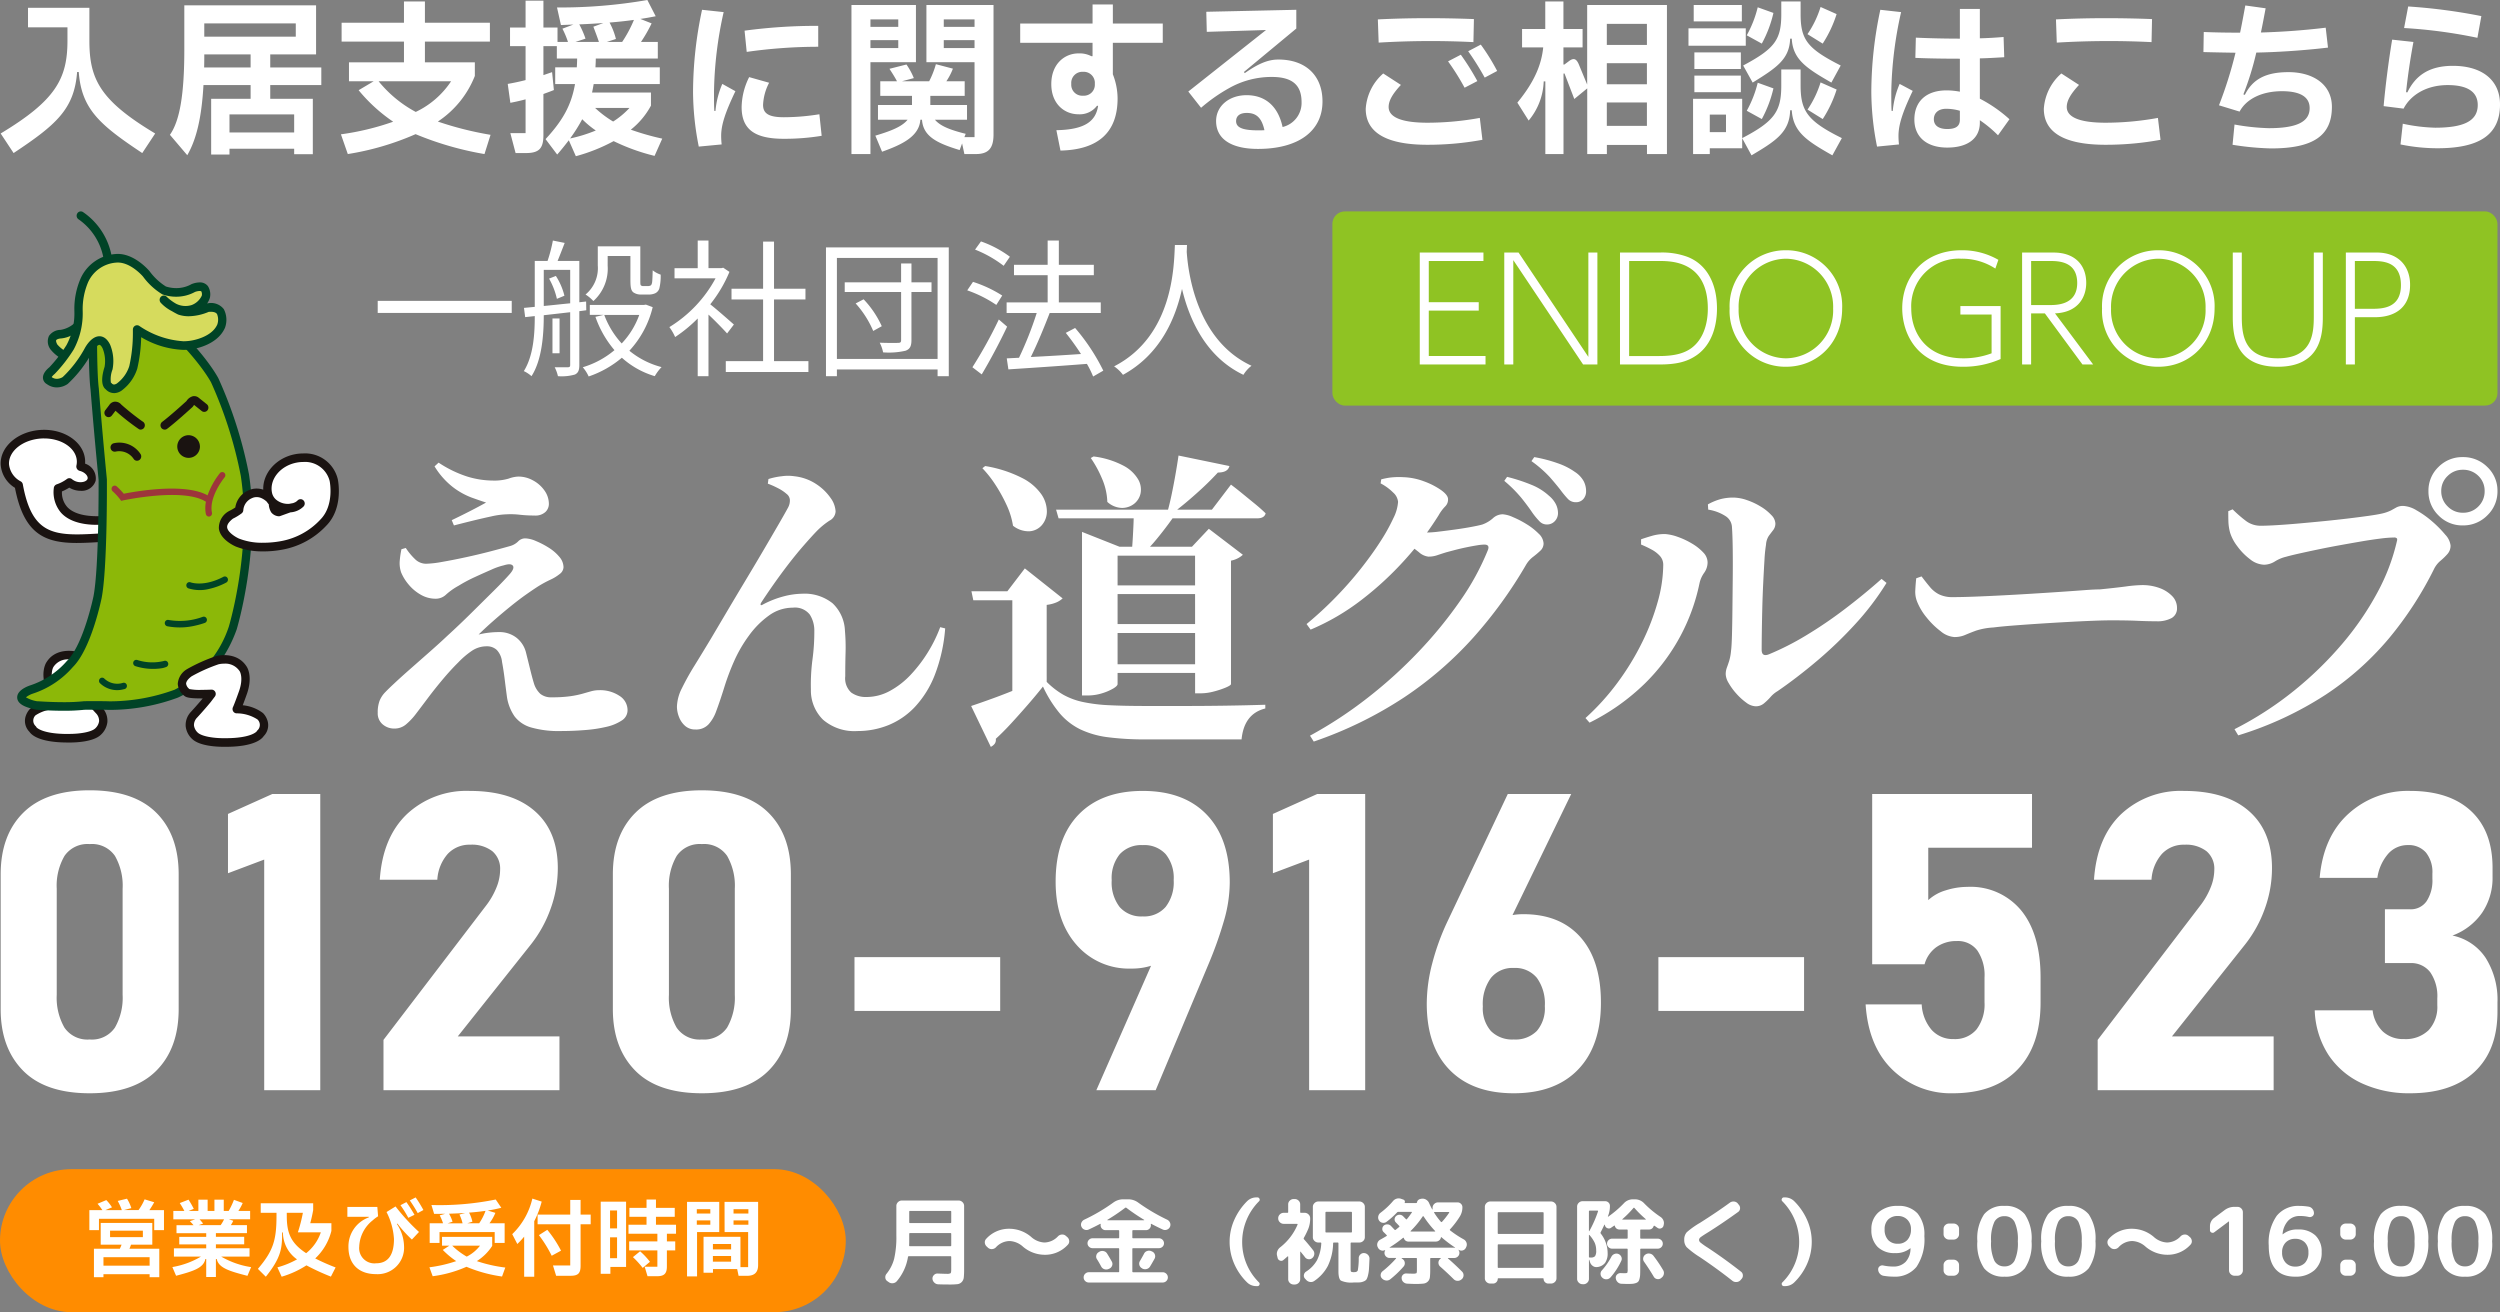
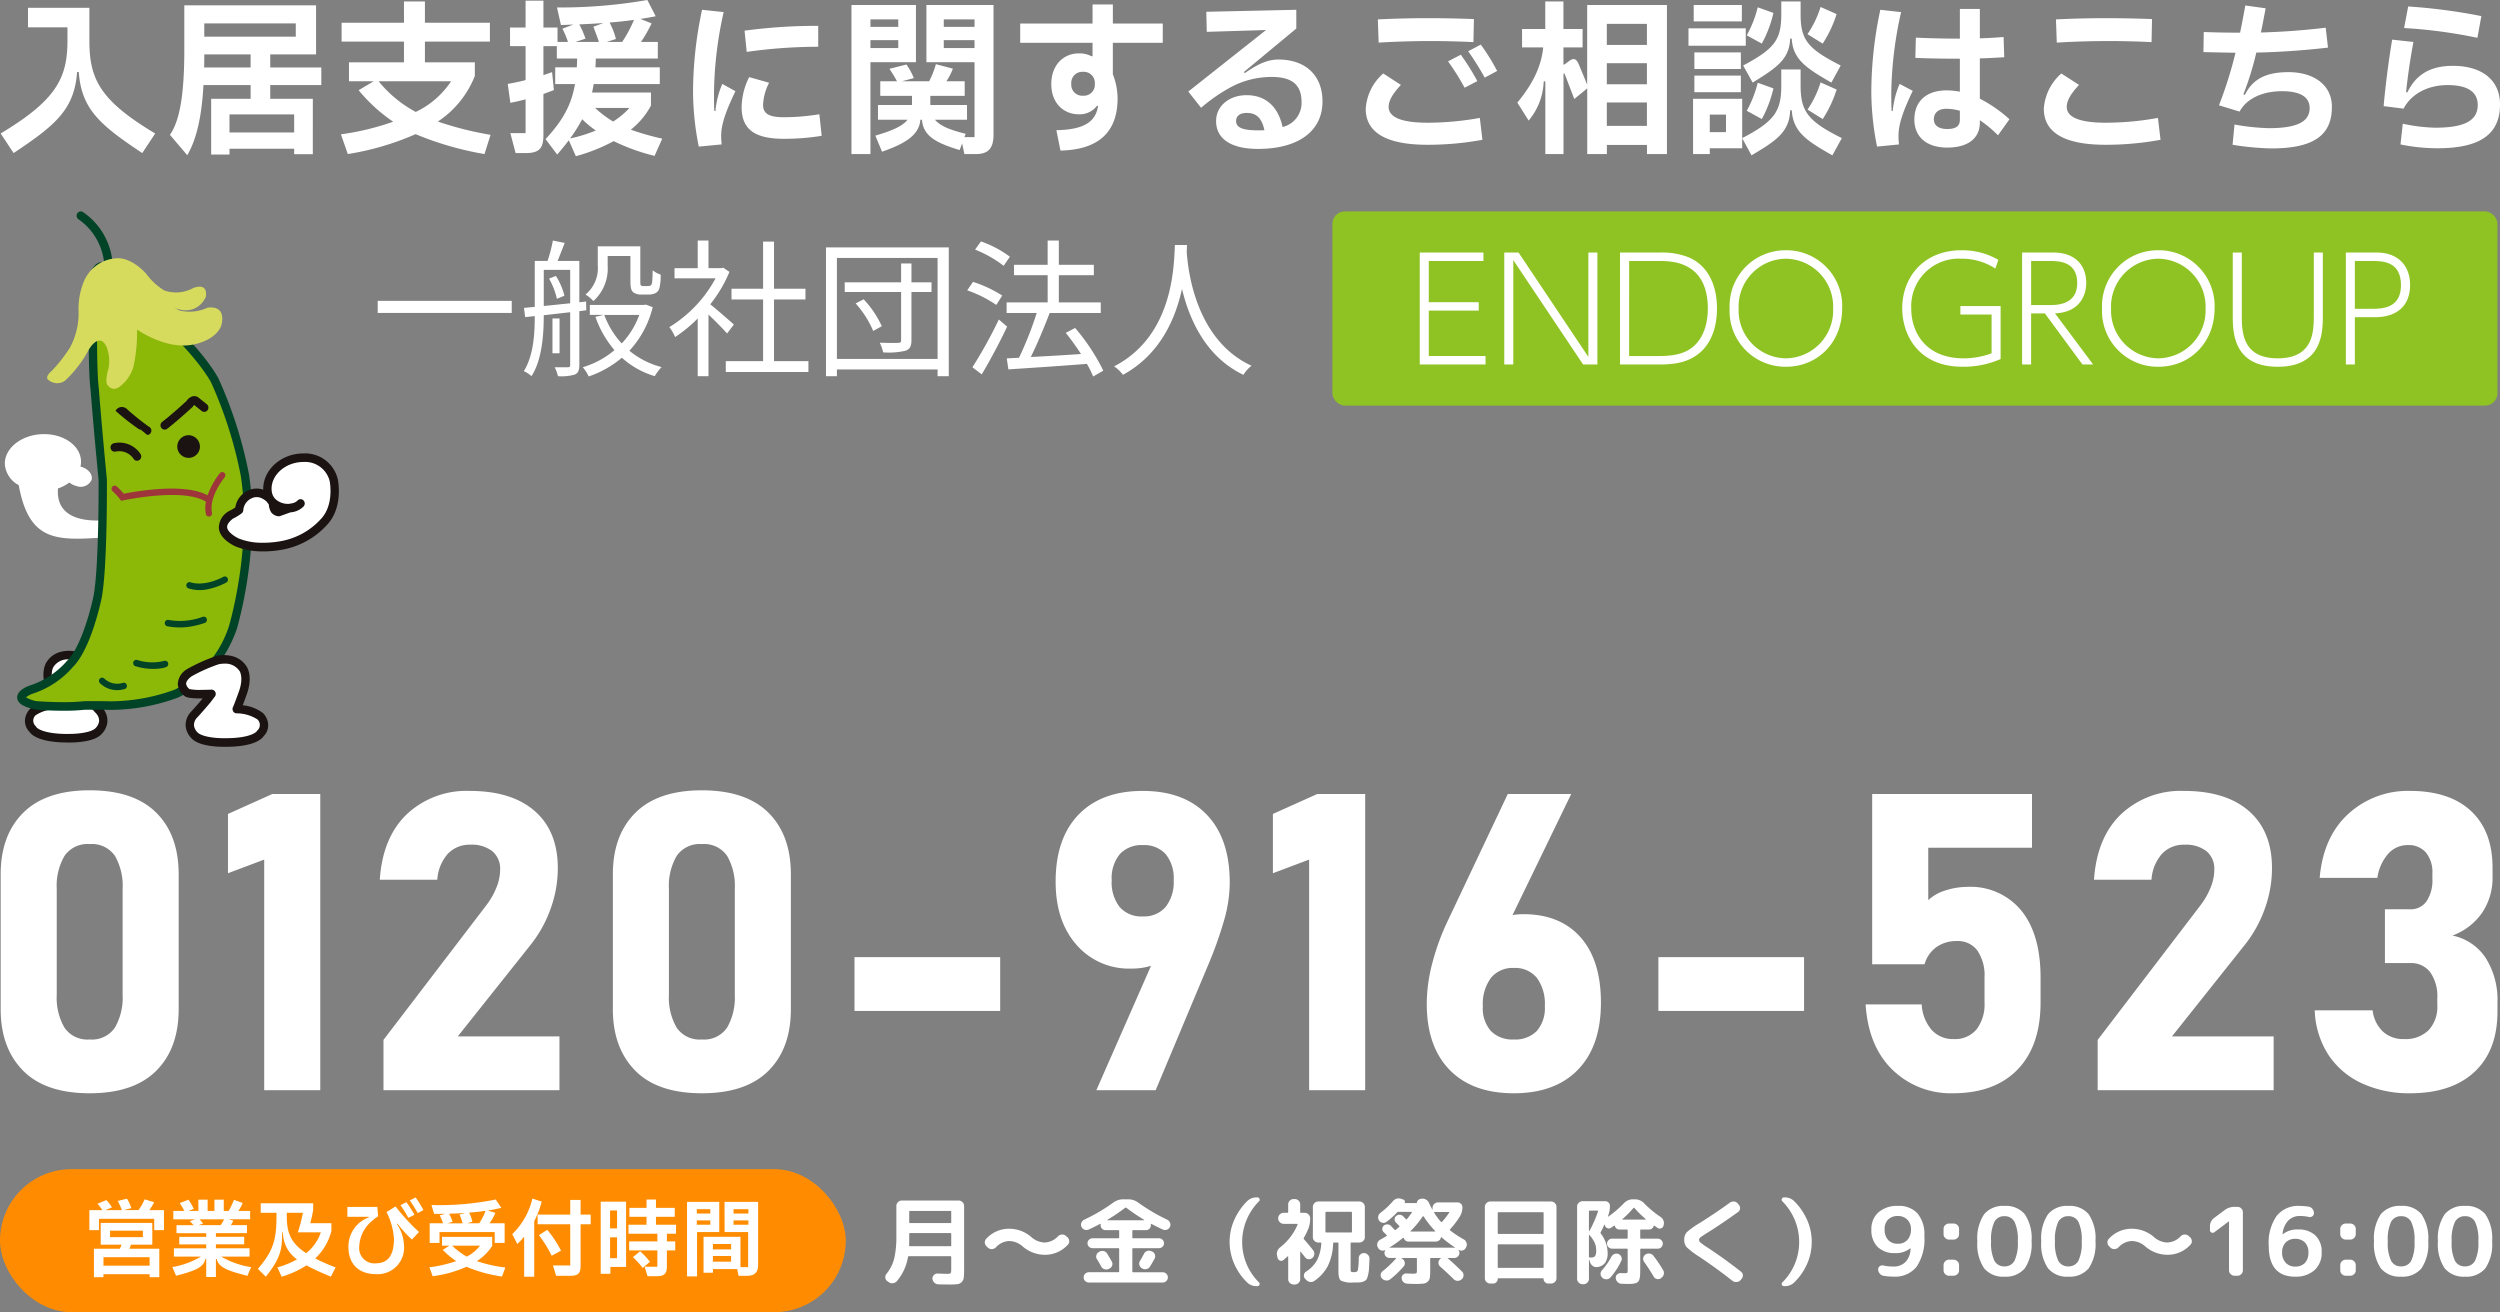
<svg xmlns="http://www.w3.org/2000/svg" width="402" height="211" viewBox="0 0 402 211">
  <rect x="0" y="0" width="402" height="211" fill="#808080" stroke="none" />
  <defs>
    <clipPath id="clip-path">
      <rect id="長方形_3" data-name="長方形 3" width="54.382" height="86.091" fill="none" />
    </clipPath>
  </defs>
  <g id="footer_info_mimoto" transform="translate(-309.892 -6794.005)">
    <g id="営業時間" transform="translate(310 6981.516)">
      <g id="営業時間-2" data-name="営業時間" transform="translate(0 0)">
        <rect id="bg_icon" width="136" height="23" rx="11.5" transform="translate(-0.108 0.489)" fill="#ff8c00" />
        <path id="営業及び受付時間" d="M10.515-11.88a13.9,13.9,0,0,0,.778-1.262l-1.544-.47a9.01,9.01,0,0,1-.98,1.731H6.407L7.615-12.2a6.623,6.623,0,0,0-.7-1.517l-1.49.362a10.13,10.13,0,0,1,.658,1.476H3.441l1.06-.443a6.088,6.088,0,0,0-.913-1.168L2.179-12.9a9.736,9.736,0,0,1,.778,1.02H.864v3.221H2.408v-1.825h8.885v1.825h1.57V-11.88Zm.47,5.557v-3.49H2.689v3.49H6.045c-.081.215-.174.43-.282.658H1.6v4.577h1.53v-.483h7.422v.483h1.557V-5.665H7.307c.094-.215.174-.43.255-.658ZM9.468-8.578v1.047H4.193V-8.578ZM3.132-2.941V-4.31h7.422v1.369ZM26.621-4.4V-5.746H21.212v-.631h4.55V-7.585h-4.55v-.591h4.993V-9.464h-2.59a5.112,5.112,0,0,0,.389-.7l-.711-.242h3.423v-1.342H24.823a7.572,7.572,0,0,0,.7-1.275l-1.409-.51a12.414,12.414,0,0,1-.846,1.785h-.792v-1.812h-1.5v1.812H19.883v-1.812h-1.49v1.812h-1.57l.832-.336a14.314,14.314,0,0,0-.846-1.476l-1.409.55a13.174,13.174,0,0,1,.738,1.262H14.367V-10.4H17.9l-.872.3c.228.228.416.443.591.644H14.877v1.289h4.778v.591H15.32v1.208h4.335v.631H14.461V-4.4H18.8a13.273,13.273,0,0,1-4.59,1.678l.6,1.4c2.738-.725,4.416-1.235,4.711-2.7h.134v2.9h1.557v-2.9h.134c.3,1.463,2.094,1.973,4.939,2.711l.591-1.4A13.588,13.588,0,0,1,22.071-4.4Zm-4.094-6a6.832,6.832,0,0,1-.55.94H18.434l.725-.255c-.188-.242-.4-.5-.577-.685ZM40.459-2.659a33.357,33.357,0,0,1-3.275-1.45,9.107,9.107,0,0,0,2.6-4.429V-9.773h-3.4c.2-.738.362-1.49.47-2.107v-1.1H28.42v1.53h2.537v.47c0,3.986-.55,5.678-2.993,8.55l1.275,1.262c2.537-3.154,2.617-4.671,2.617-7.114h.134a5.311,5.311,0,0,0,2.268,4.322A14.03,14.03,0,0,1,31.1-2.672l.685,1.5a15.053,15.053,0,0,0,3.986-1.825,36.975,36.975,0,0,0,3.933,1.812ZM32.607-11.45H35.2a25.256,25.256,0,0,1-.805,3.141h3.691a7.207,7.207,0,0,1-2.362,3.356c-2.59-1.691-3.114-3.409-3.114-6.027Zm21.972-.443a19.9,19.9,0,0,0-1.248-2.027l-.94.483a22.231,22.231,0,0,1,1.275,2.04Zm-1.436.765a24.011,24.011,0,0,0-1.3-2.04l-.953.5a17.834,17.834,0,0,1,1.262,2.027ZM46.956-1.585a4.251,4.251,0,0,0,4.51-4.5,6.683,6.683,0,0,0-1.154-3.57l.094-.054a19.63,19.63,0,0,0,2.322,2.564l1.141-1.221A31.7,31.7,0,0,1,50.1-12.47l-1.45.9a11,11,0,0,1,1.195,4.335c0,2.55-.94,3.906-2.872,3.906A2.443,2.443,0,0,1,44.258-6a5.659,5.659,0,0,1,2.161-4.228,5.711,5.711,0,0,1,.872-.658l-.121-1.5H42.352v1.584H45.8v.094a4.952,4.952,0,0,0-3.275,4.765C42.526-3.2,44.191-1.585,46.956-1.585ZM66.042-8.35V-6.6h1.6V-9.759H65.2a7.8,7.8,0,0,0,.953-1.678l-1.235-.376a20.937,20.937,0,0,0,2.188-.443l-.9-1.329a45.157,45.157,0,0,1-10.335.886l.43,1.423c.591,0,1.195,0,1.8-.013l-.9.255a7.912,7.912,0,0,1,.537,1.275H55.586V-6.6H57.17V-8.35ZM61.626-9.759l.832-.255a5.9,5.9,0,0,0-.537-1.463c.913-.067,1.812-.161,2.644-.282a8.527,8.527,0,0,1-1.02,2ZM58.7-11.3c.872-.027,1.745-.067,2.6-.121l-.926.255a6.513,6.513,0,0,1,.5,1.409H58.485l.778-.255A6.008,6.008,0,0,0,58.7-11.3Zm9.047,8.657A22.914,22.914,0,0,1,63.17-3.679a8.09,8.09,0,0,0,2.47-2.443v-1.45H57.573v1.409h1.181l-1.06.685a13.242,13.242,0,0,0,2.161,1.8,21.592,21.592,0,0,1-4.309.993l.523,1.436a19.575,19.575,0,0,0,5.436-1.517A22.925,22.925,0,0,0,67.223-1.2ZM63.68-6.162A6.222,6.222,0,0,1,61.546-4.4,11.583,11.583,0,0,1,59.21-6.162Zm8.416-7.57a11.514,11.514,0,0,1-3.235,5.718l.819,1.584a13.033,13.033,0,0,0,1.1-1.181v6.443H72.4v-8.926A15.312,15.312,0,0,0,73.6-13.249Zm7.758,2.577v-2.362H78.189v2.362H72.941V-9.6h5.248v6.617H75.411l.51,1.664h2.322c1.208,0,1.611-.4,1.611-1.611V-9.6h1.624v-1.557Zm-6.7,3.3a20.212,20.212,0,0,1,2.054,3.315l1.5-.819A18.633,18.633,0,0,0,74.5-8.712ZM95.2-9.531H91.974v-1.275h3.02v-1.436h-3.02v-1.342H90.457v1.342H87.705v1.436h2.752v1.275h-2.9v1.45H92.2v1.235H87.665V-5.4H92.2v2.631h-2.04l.456,1.517h1.557c1.127,0,1.557-.43,1.557-1.557V-5.4h1.342v-1.45H93.732V-8.081H95.2ZM84.645-1.639v-1.1h2.523v-10.5h-4.08v11.6Zm1.074-7.3H84.592v-2.886h1.127ZM84.592-7.5h1.127v3.356H84.592Zm3.678,3.181a14.2,14.2,0,0,1,1.57,1.731l1.168-.98a11.82,11.82,0,0,0-1.584-1.691Zm8.7-8.885V-1.223h1.611V-8.35h3.57v-4.859Zm6.04,4.859h3.785v5.637h-1.235V-7.585H99.624v5.772h1.517V-2.4h3.892l.228,1.087H106.6c1.208,0,1.8-.537,1.8-1.745V-13.209h-5.4Zm-4.47-2.98v-.7h2.174v.7Zm5.906,0v-.7h2.389v.7Zm-5.906,1.8v-.7h2.174v.7Zm5.906,0v-.7h2.389v.7Zm-.389,3.96h-2.926V-6.43h2.926ZM101.128-4.5h2.926v.913h-2.926Z" transform="translate(13.397 18.954)" fill="#fff" />
      </g>
      <path id="月_金_祝祭日除く_9:00_16:00" data-name="月～金（祝祭日除く）9:00～16:00" d="M1.319-1.483a.714.714,0,0,1-.311-.546.843.843,0,0,1,.187-.622A6.369,6.369,0,0,0,2.432-5.094a15.566,15.566,0,0,0,.35-3.732v-4.749a.82.82,0,0,1,.265-.607.863.863,0,0,1,.623-.258H12.79a.863.863,0,0,1,.623.258.82.82,0,0,1,.265.607V-3.41a12.049,12.049,0,0,1-.054,1.358,1.222,1.222,0,0,1-.335.721A1.14,1.14,0,0,1,12.6-.99a11.3,11.3,0,0,1-1.3.053q-.981,0-1.774-.03a.939.939,0,0,1-.638-.273.957.957,0,0,1-.3-.622.772.772,0,0,1,.233-.592A.764.764,0,0,1,9.428-2.7q1.105.046,1.448.046a1.142,1.142,0,0,0,.63-.1q.1-.1.1-.614V-5.352a.122.122,0,0,0-.14-.137H4.805a.151.151,0,0,0-.156.137,7.964,7.964,0,0,1-1.805,3.9.951.951,0,0,1-.63.311.922.922,0,0,1-.677-.19ZM4.852-12.634v1.684a.122.122,0,0,0,.14.137h6.475a.122.122,0,0,0,.14-.137v-1.684a.122.122,0,0,0-.14-.137H4.992A.122.122,0,0,0,4.852-12.634Zm0,4.673q0,.485-.016.728,0,.137.125.137h6.506a.122.122,0,0,0,.14-.137V-9.069a.122.122,0,0,0-.14-.137H4.992a.122.122,0,0,0-.14.137Zm12.467.925a.922.922,0,0,1-.311-.614.8.8,0,0,1,.218-.63A4.932,4.932,0,0,1,20.992-9.9a5.413,5.413,0,0,1,3.455,1.3,3.421,3.421,0,0,0,2.148.91,3.062,3.062,0,0,0,2.179-1A.954.954,0,0,1,29.4-8.97a.838.838,0,0,1,.623.2l.233.2a.9.9,0,0,1,.319.6.773.773,0,0,1-.21.63A4.932,4.932,0,0,1,26.6-5.716a5.413,5.413,0,0,1-3.455-1.3,3.421,3.421,0,0,0-2.148-.91,3.038,3.038,0,0,0-2.21,1.016.946.946,0,0,1-.615.281.878.878,0,0,1-.63-.2Zm19.6,3.6a.92.92,0,0,1-.685.038.878.878,0,0,1-.514-.432q-.374-.7-.685-1.183a.747.747,0,0,1-.093-.63.791.791,0,0,1,.4-.508l.093-.061a.919.919,0,0,1,.693-.091.854.854,0,0,1,.553.41q.56.91.747,1.274a.759.759,0,0,1,.047.652.841.841,0,0,1-.451.485Zm6.88-2.852.109.046a.813.813,0,0,1,.444.485.817.817,0,0,1-.039.652q-.42.759-.747,1.29a.867.867,0,0,1-.553.394.919.919,0,0,1-.693-.091l-.062-.046a.816.816,0,0,1-.4-.523.809.809,0,0,1,.1-.645q.4-.683.654-1.168a.82.82,0,0,1,.506-.432A.9.9,0,0,1,43.795-6.292ZM33.724-9.782a.855.855,0,0,1-.669.03.84.84,0,0,1-.5-.455.794.794,0,0,1-.023-.66.936.936,0,0,1,.459-.493,29.33,29.33,0,0,0,4.669-2.746,2.693,2.693,0,0,1,1.588-.531h.84a2.693,2.693,0,0,1,1.588.531,29.97,29.97,0,0,0,4.654,2.746.936.936,0,0,1,.459.493.834.834,0,0,1-.008.66.84.84,0,0,1-.5.455.855.855,0,0,1-.669-.03q-1.043-.485-1.837-.91a.052.052,0,0,0-.062.015.049.049,0,0,0-.016.061.449.449,0,0,1,.016.137.778.778,0,0,1-.233.569.78.78,0,0,1-.576.235H40.868q-.14,0-.14.121v1.062q0,.121.14.121h4.125a.806.806,0,0,1,.584.235.765.765,0,0,1,.241.569.741.741,0,0,1-.241.561.82.82,0,0,1-.584.228H40.868a.122.122,0,0,0-.14.137V-3.03q0,.121.14.121H45.6a.818.818,0,0,1,.591.243.8.8,0,0,1,.249.592A.79.79,0,0,1,46.2-1.5a.811.811,0,0,1-.6.243H33.74a.811.811,0,0,1-.6-.243.79.79,0,0,1-.241-.577.8.8,0,0,1,.249-.592.818.818,0,0,1,.591-.243h4.732q.14,0,.14-.121V-6.641a.122.122,0,0,0-.14-.137H34.347a.82.82,0,0,1-.584-.228.741.741,0,0,1-.241-.561.765.765,0,0,1,.241-.569.806.806,0,0,1,.584-.235h4.125q.14,0,.14-.121V-9.554q0-.121-.14-.121H36.433a.78.78,0,0,1-.576-.235.778.778,0,0,1-.233-.569.449.449,0,0,1,.016-.137.049.049,0,0,0-.016-.061.052.052,0,0,0-.062-.015Q34.767-10.267,33.724-9.782Zm5.852-3.489a31.54,31.54,0,0,1-2.848,1.927.037.037,0,0,0-.023.046.037.037,0,0,0,.039.03H42.6a.037.037,0,0,0,.039-.03.037.037,0,0,0-.023-.046,31.541,31.541,0,0,1-2.848-1.927A.159.159,0,0,0,39.577-13.271ZM60.729-.679A2.094,2.094,0,0,1,59.2-1.255,9.47,9.47,0,0,1,57.11-4.267a8.753,8.753,0,0,1-.739-3.543,8.6,8.6,0,0,1,.747-3.512A9.886,9.886,0,0,1,59.2-14.348a2.1,2.1,0,0,1,1.525-.592h.109a.341.341,0,0,1,.342.228.332.332,0,0,1-.078.394,9.262,9.262,0,0,0-2.708,6.509,9.1,9.1,0,0,0,2.693,6.524.332.332,0,0,1,.086.387.327.327,0,0,1-.335.22ZM64.091-5.2,64-5.579a1.172,1.172,0,0,1,.047-.728,1.389,1.389,0,0,1,.451-.607,9.082,9.082,0,0,0,2.8-3.656.082.082,0,0,0-.016-.083.1.1,0,0,0-.078-.038H65.071a.863.863,0,0,1-.623-.258.82.82,0,0,1-.265-.607V-11.6a.82.82,0,0,1,.265-.607.863.863,0,0,1,.623-.258h.591a.109.109,0,0,0,.125-.121v-1.244a.8.8,0,0,1,.265-.6.876.876,0,0,1,.623-.25h.156a.876.876,0,0,1,.623.25.8.8,0,0,1,.265.6v1.244a.109.109,0,0,0,.125.121h.591a.863.863,0,0,1,.623.258.82.82,0,0,1,.265.607v.046a4.4,4.4,0,0,1-.311,1.684,14.277,14.277,0,0,1-.716,1.456.179.179,0,0,0,.031.2q.732.819,1.479,1.775a.876.876,0,0,1,.179.645.9.9,0,0,1-.319.6.766.766,0,0,1-.607.19.805.805,0,0,1-.56-.311q-.109-.152-.35-.448T67.8-6.2a.038.038,0,0,0-.047-.023.036.036,0,0,0-.031.038v4.4a.8.8,0,0,1-.265.6.876.876,0,0,1-.623.25h-.156a.876.876,0,0,1-.623-.25.8.8,0,0,1-.265-.6V-5.412a.049.049,0,0,0-.031-.046.068.068,0,0,0-.062,0q-.467.41-.685.592a.522.522,0,0,1-.545.083A.579.579,0,0,1,64.091-5.2Zm13.93-.789a.9.9,0,0,1,.607.3.839.839,0,0,1,.233.622q-.047,1.032-.078,1.585a5.538,5.538,0,0,1-.156,1.047,2.542,2.542,0,0,1-.241.675.982.982,0,0,1-.459.326,1.93,1.93,0,0,1-.654.159q-.311.015-.981.015a4.082,4.082,0,0,1-2.023-.3q-.4-.3-.4-1.517V-7.552a.122.122,0,0,0-.14-.137h-.576q-.14,0-.14.152a8.835,8.835,0,0,1-.84,3.6A6.688,6.688,0,0,1,69.974-1.5a.913.913,0,0,1-.685.152,1.014,1.014,0,0,1-.623-.349l-.187-.2a.69.69,0,0,1-.163-.584A.776.776,0,0,1,68.651-3a5.226,5.226,0,0,0,1.774-1.843,6.814,6.814,0,0,0,.685-2.723.109.109,0,0,0-.125-.121h-.342a.876.876,0,0,1-.623-.25.8.8,0,0,1-.265-.6v-4.885a.82.82,0,0,1,.265-.607.863.863,0,0,1,.623-.258h6.584a.863.863,0,0,1,.623.258.82.82,0,0,1,.265.607v4.885a.8.8,0,0,1-.265.6.876.876,0,0,1-.623.25H75.967a.122.122,0,0,0-.14.137V-3.44q0,.379.086.448a1.113,1.113,0,0,0,.521.068q.451,0,.553-.311A11.1,11.1,0,0,0,77.134-5.2a.8.8,0,0,1,.28-.584A.777.777,0,0,1,78.021-5.989ZM71.92-9.3H75.9a.122.122,0,0,0,.14-.137v-3.049a.122.122,0,0,0-.14-.137H71.92a.122.122,0,0,0-.14.137v3.049A.122.122,0,0,0,71.92-9.3Zm8.312,2.443-.047-.091a.873.873,0,0,1-.039-.675.927.927,0,0,1,.444-.523q.529-.288,1-.577.125-.061.031-.152-.078-.091-.249-.258l-.249-.243a.653.653,0,0,1-.2-.523.732.732,0,0,1,.249-.523.847.847,0,0,1,.584-.182.784.784,0,0,1,.553.243l.576.607q.078.106.2.015.062-.046.179-.144t.21-.174l.171-.137q.078-.076-.016-.182-.093-.091-.265-.273T83.1-10.92a.68.68,0,0,1-.2-.523.718.718,0,0,1,.249-.508.8.8,0,0,1,.576-.2.776.776,0,0,1,.545.243q.078.076.218.22t.218.22q.093.121.187,0a11.674,11.674,0,0,0,.778-1.047.05.05,0,0,0,.008-.068.077.077,0,0,0-.07-.038H83.516a.331.331,0,0,0-.233.106,12.722,12.722,0,0,1-1.681,1.5.826.826,0,0,1-.646.152.806.806,0,0,1-.553-.364.851.851,0,0,1-.132-.66.947.947,0,0,1,.366-.584,12.464,12.464,0,0,0,2.023-1.9,1.167,1.167,0,0,1,.584-.372,1.118,1.118,0,0,1,.693.023l.389.137a.345.345,0,0,1,.21.212.331.331,0,0,1-.023.288.061.061,0,0,0,.016.046h1.837a.138.138,0,0,0,.14-.121.59.59,0,0,1,.2-.364.74.74,0,0,1,.4-.182l.14-.03a1.1,1.1,0,0,1,.716.152,1.189,1.189,0,0,1,.483.546q.233.531.5,1.016a.054.054,0,0,0,.039.015q.023,0,.023-.03v-.243a.82.82,0,0,1,.265-.607.863.863,0,0,1,.623-.258H93.01a.774.774,0,0,1,.56.228.736.736,0,0,1,.233.546,2.789,2.789,0,0,1-.389,1.456,13.7,13.7,0,0,1-1.6,2.109q-.078.076.016.167A15.967,15.967,0,0,0,94.006-8.2a.959.959,0,0,1,.451.531.867.867,0,0,1-.031.683l-.062.137a.792.792,0,0,1-.49.425.768.768,0,0,1-.646-.076q-.016,0-.016-.008T93.2-6.52a.02.02,0,0,0-.031,0,.019.019,0,0,0,0,.03.823.823,0,0,1,.156.47.778.778,0,0,1-.249.577.837.837,0,0,1-.607.243h-.949a.05.05,0,0,0-.047.03.03.03,0,0,0,.016.046q1.043.9,2.257,2.109a.817.817,0,0,1,.241.607.848.848,0,0,1-.272.607l-.047.03a.9.9,0,0,1-.63.243.872.872,0,0,1-.63-.258q-1.058-1.047-2.179-2.033a.819.819,0,0,1-.28-.584.782.782,0,0,1,.233-.6l.125-.106a.049.049,0,0,0,.016-.061.05.05,0,0,0-.047-.03h-1.51q-.14,0-.14.121v1.73a10.5,10.5,0,0,1-.054,1.259,1.133,1.133,0,0,1-.335.683,1.194,1.194,0,0,1-.708.326,11.748,11.748,0,0,1-1.315.053q-.4,0-1.276-.046a.954.954,0,0,1-.623-.258.826.826,0,0,1-.28-.592.681.681,0,0,1,.2-.569.731.731,0,0,1,.576-.22q.483.03,1.012.03A1.336,1.336,0,0,0,86.4-2.75q.086-.068.086-.478V-5.079a.109.109,0,0,0-.125-.121H84.076a.05.05,0,0,0-.047.03.03.03,0,0,0,.016.046l.156.106a.777.777,0,0,1,.335.569.8.8,0,0,1-.195.63,16.155,16.155,0,0,1-2.148,2.048.9.9,0,0,1-.661.19,1.032,1.032,0,0,1-.63-.3l-.031-.03a.711.711,0,0,1-.21-.6.8.8,0,0,1,.3-.554,17.158,17.158,0,0,0,2.163-2.048.041.041,0,0,0,.008-.061.068.068,0,0,0-.054-.03h-.965a.811.811,0,0,1-.6-.243.79.79,0,0,1-.241-.577.872.872,0,0,1,.109-.394q.016-.03-.008-.046a.029.029,0,0,0-.039,0,.763.763,0,0,1-.63.03A.86.86,0,0,1,80.231-6.854Zm9.09-5.735a.077.077,0,0,0-.07.038.05.05,0,0,0,.008.068,10.742,10.742,0,0,0,1.09,1.472.115.115,0,0,0,.171,0,12.157,12.157,0,0,0,1.152-1.472.05.05,0,0,0,.008-.068.077.077,0,0,0-.07-.038Zm-1.9.7a14.609,14.609,0,0,1-1.946,2.352q-.031.061.047.091h3.844a.068.068,0,0,0,.054-.03.041.041,0,0,0-.008-.061,16.407,16.407,0,0,1-1.852-2.352.063.063,0,0,0-.062-.03A.107.107,0,0,0,87.422-11.891ZM84.247-8.431A20.255,20.255,0,0,1,82.1-6.9a.043.043,0,0,0-.016.03q0,.015.031.015h10.35a.5.5,0,0,1,.078.008.489.489,0,0,0,.062.008.025.025,0,0,0,.023-.015.024.024,0,0,0-.008-.03,19.46,19.46,0,0,1-2.163-1.639q-.078-.061-.109.015a.754.754,0,0,1-.28.478.838.838,0,0,1-.545.19H85.165a.752.752,0,0,1-.778-.561.074.074,0,0,0-.062-.053A.086.086,0,0,0,84.247-8.431ZM98.3-1.089a.876.876,0,0,1-.623-.25.8.8,0,0,1-.265-.6V-13.423a.82.82,0,0,1,.265-.607.863.863,0,0,1,.623-.258h9.743a.863.863,0,0,1,.623.258.82.82,0,0,1,.265.607V-1.938a.8.8,0,0,1-.265.6.876.876,0,0,1-.623.25h-.42a.743.743,0,0,1-.537-.22.706.706,0,0,1-.226-.523q0-.106-.125-.106H99.609q-.125,0-.125.106a.706.706,0,0,1-.226.523.743.743,0,0,1-.537.22Zm1.183-11.348v3.231a.122.122,0,0,0,.14.137h7.1a.122.122,0,0,0,.14-.137v-3.231q0-.121-.14-.121h-7.1Q99.485-12.558,99.485-12.437Zm0,5.158v3.535a.122.122,0,0,0,.14.137h7.1a.122.122,0,0,0,.14-.137V-7.278q0-.121-.14-.121h-7.1Q99.485-7.4,99.485-7.278Zm19.425,1.441a.876.876,0,0,1,.459.47.742.742,0,0,1-.023.637,11.083,11.083,0,0,1-1.728,2.655.885.885,0,0,1-.623.3.88.88,0,0,1-.654-.22l-.031-.03a.8.8,0,0,1-.288-.577.791.791,0,0,1,.21-.607,10.763,10.763,0,0,0,1.541-2.215.924.924,0,0,1,.5-.425A.821.821,0,0,1,118.909-5.837Zm5.619.288a22.544,22.544,0,0,1,1.556,2.306.882.882,0,0,1,.1.675.933.933,0,0,1-.4.569l-.062.061a.8.8,0,0,1-.638.121.751.751,0,0,1-.514-.379q-.654-1.108-1.541-2.382a.764.764,0,0,1-.148-.637.828.828,0,0,1,.366-.546.888.888,0,0,1,.685-.144A.921.921,0,0,1,124.528-5.549ZM113.135-.982a.863.863,0,0,1-.623-.258.82.82,0,0,1-.265-.607V-13.468a.82.82,0,0,1,.265-.607.863.863,0,0,1,.623-.258h3.611a.762.762,0,0,1,.553.22.723.723,0,0,1,.226.539,4.262,4.262,0,0,1-.249,1.472q-.016.046-.039.106t-.039.106q-.016.015,0,.038t.047.008a16.613,16.613,0,0,0,2.506-2.139,1.959,1.959,0,0,1,1.463-.652h.342a2.009,2.009,0,0,1,1.479.652,16.345,16.345,0,0,0,2.615,2.17,1.218,1.218,0,0,1,.475.577,1.069,1.069,0,0,1,.039.728l-.016.091a.6.6,0,0,1-.381.44.6.6,0,0,1-.584-.061q-.093-.061-.272-.19t-.21-.144a.073.073,0,0,0-.086-.008.115.115,0,0,0-.07.068.738.738,0,0,1-.763.531h-1.245a.122.122,0,0,0-.14.137v1.2a.122.122,0,0,0,.14.137H125.2a.806.806,0,0,1,.584.235.765.765,0,0,1,.241.569.765.765,0,0,1-.241.569.806.806,0,0,1-.584.235h-2.662a.122.122,0,0,0-.14.137v3.049q0,.622-.016.979a3.122,3.122,0,0,1-.1.675,1.2,1.2,0,0,1-.2.455.915.915,0,0,1-.389.235,2.158,2.158,0,0,1-.576.121q-.3.023-.848.023l-.887-.03a.9.9,0,0,1-.63-.281,1,1,0,0,1-.288-.63.681.681,0,0,1,.218-.584.779.779,0,0,1,.591-.22q.311.015.638.015.358,0,.412-.083a1.784,1.784,0,0,0,.054-.614v-3.11a.122.122,0,0,0-.14-.137h-2.35a.806.806,0,0,1-.584-.235.765.765,0,0,1-.241-.569.765.765,0,0,1,.241-.569.806.806,0,0,1,.584-.235h2.35a.122.122,0,0,0,.14-.137v-1.2a.122.122,0,0,0-.14-.137h-1.152a.74.74,0,0,1-.763-.546q-.031-.137-.14-.061-.078.061-.241.167t-.241.167a.585.585,0,0,1-.576.061.6.6,0,0,1-.389-.425l-.031-.091v-.015q-.047-.076-.078-.015-.311.668-.591,1.2a.218.218,0,0,0,.016.212,5.1,5.1,0,0,1,1.105,3.11,2.642,2.642,0,0,1-.412,1.608,1.844,1.844,0,0,1-1.284.668.957.957,0,0,1-.693-.182,1.176,1.176,0,0,1-.444-.607l-.125-.394a.122.122,0,0,0-.047.015v3.065a.82.82,0,0,1-.265.607.863.863,0,0,1-.623.258Zm8.156-12.243a16.269,16.269,0,0,1-1.759,1.775q-.031.03-.016.053a.053.053,0,0,0,.047.023h3.689a.053.053,0,0,0,.047-.023q.016-.023-.016-.053a17.361,17.361,0,0,1-1.805-1.775Q121.384-13.347,121.291-13.226Zm-7.144.546v3.14q0,.03.023.03a.054.054,0,0,0,.039-.015,18.156,18.156,0,0,0,1.4-3.171q.031-.121-.093-.121h-1.23A.122.122,0,0,0,114.147-12.679Zm0,3.808v3.459a.122.122,0,0,0,.14.137h.14a.889.889,0,0,0,.708-.22,1.586,1.586,0,0,0,.179-.918,3.093,3.093,0,0,0-.226-1.206,5.191,5.191,0,0,0-.864-1.282q-.031-.03-.054-.015A.051.051,0,0,0,114.147-8.871Zm17.821,3.52a14.127,14.127,0,0,1-2.093-1.578,1.7,1.7,0,0,1-.4-1.183,1.729,1.729,0,0,1,.42-1.244,13.537,13.537,0,0,1,2.117-1.5q2.755-1.745,4.809-3.247a.946.946,0,0,1,.669-.174.864.864,0,0,1,.607.326l.156.2a.787.787,0,0,1,.195.622.725.725,0,0,1-.335.546q-2.568,1.851-4.794,3.247-.934.577-1.2.789a.584.584,0,0,0-.265.44.593.593,0,0,0,.233.425,10.939,10.939,0,0,0,1.09.774Q135.875-5.139,138.6-3a.743.743,0,0,1,.3.569.776.776,0,0,1-.226.614l-.171.2a.911.911,0,0,1-.623.281.967.967,0,0,1-.669-.2Q134.832-3.425,131.968-5.352ZM145.509-.679a.327.327,0,0,1-.335-.22.332.332,0,0,1,.086-.387,9.1,9.1,0,0,0,2.693-6.524,9.262,9.262,0,0,0-2.708-6.509.332.332,0,0,1-.078-.394.341.341,0,0,1,.342-.228h.109a2.1,2.1,0,0,1,1.525.592,9.886,9.886,0,0,1,2.086,3.027,8.6,8.6,0,0,1,.747,3.512,8.753,8.753,0,0,1-.739,3.543,9.47,9.47,0,0,1-2.093,3.012,2.094,2.094,0,0,1-1.525.577Zm18.32-11.272a2.129,2.129,0,0,0-1.564.561,2.118,2.118,0,0,0-.568,1.578,2.408,2.408,0,0,0,.568,1.722,2.052,2.052,0,0,0,1.564.6,1.974,1.974,0,0,0,1.533-.622,2.424,2.424,0,0,0,.568-1.7,2.087,2.087,0,0,0-.591-1.555A2.059,2.059,0,0,0,163.829-11.951Zm-.467,5.962a3.8,3.8,0,0,1-2.794-.994,3.762,3.762,0,0,1-1-2.8,3.518,3.518,0,0,1,1.152-2.769,4.515,4.515,0,0,1,3.113-1.024,4.044,4.044,0,0,1,3.152,1.206,5.273,5.273,0,0,1,1.1,3.649,7.892,7.892,0,0,1-1.261,4.946A4.441,4.441,0,0,1,163.129-2.2a9.813,9.813,0,0,1-1.6-.137,1,1,0,0,1-.623-.357,1.019,1.019,0,0,1-.249-.675.6.6,0,0,1,.257-.508.679.679,0,0,1,.584-.114,7.777,7.777,0,0,0,1.572.167,2.679,2.679,0,0,0,2-.751,3.13,3.13,0,0,0,.786-2.177v-.03l-.031.015A3.618,3.618,0,0,1,163.362-5.989Zm8.7-2.17a.863.863,0,0,1-.623-.258.82.82,0,0,1-.265-.607v-.865a.8.8,0,0,1,.265-.6.876.876,0,0,1,.623-.25h.716a.876.876,0,0,1,.623.25.8.8,0,0,1,.265.6v.865a.82.82,0,0,1-.265.607.863.863,0,0,1-.623.258Zm0,5.811a.863.863,0,0,1-.623-.258.82.82,0,0,1-.265-.607v-.85a.82.82,0,0,1,.265-.607.863.863,0,0,1,.623-.258h.716a.863.863,0,0,1,.623.258.82.82,0,0,1,.265.607v.85a.82.82,0,0,1-.265.607.863.863,0,0,1-.623.258Zm10.522-8.663a1.748,1.748,0,0,0-1.619-.91,1.748,1.748,0,0,0-1.619.91,6.649,6.649,0,0,0-.529,3.125,6.649,6.649,0,0,0,.529,3.125,1.748,1.748,0,0,0,1.619.91,1.748,1.748,0,0,0,1.619-.91,6.649,6.649,0,0,0,.529-3.125A6.649,6.649,0,0,0,182.584-11.011Zm1.658,7.464a3.946,3.946,0,0,1-3.276,1.35,3.946,3.946,0,0,1-3.276-1.35,6.951,6.951,0,0,1-1.082-4.339,6.951,6.951,0,0,1,1.082-4.339,3.946,3.946,0,0,1,3.276-1.35,3.946,3.946,0,0,1,3.276,1.35,6.951,6.951,0,0,1,1.082,4.339A6.951,6.951,0,0,1,184.242-3.546Zm8.615-7.464a1.748,1.748,0,0,0-1.619-.91,1.748,1.748,0,0,0-1.619.91,6.649,6.649,0,0,0-.529,3.125,6.649,6.649,0,0,0,.529,3.125,1.748,1.748,0,0,0,1.619.91,1.748,1.748,0,0,0,1.619-.91,6.65,6.65,0,0,0,.529-3.125A6.65,6.65,0,0,0,192.857-11.011Zm1.658,7.464a3.946,3.946,0,0,1-3.276,1.35,3.946,3.946,0,0,1-3.276-1.35,6.951,6.951,0,0,1-1.082-4.339,6.951,6.951,0,0,1,1.082-4.339,3.946,3.946,0,0,1,3.276-1.35,3.946,3.946,0,0,1,3.276,1.35A6.951,6.951,0,0,1,195.6-7.885,6.951,6.951,0,0,1,194.515-3.546Zm3.323-3.489a.922.922,0,0,1-.311-.614.8.8,0,0,1,.218-.63A4.931,4.931,0,0,1,201.511-9.9a5.413,5.413,0,0,1,3.455,1.3,3.421,3.421,0,0,0,2.148.91,3.062,3.062,0,0,0,2.179-1,.954.954,0,0,1,.623-.281.838.838,0,0,1,.623.2l.233.2a.9.9,0,0,1,.319.6.773.773,0,0,1-.21.63,4.932,4.932,0,0,1-3.767,1.623,5.413,5.413,0,0,1-3.455-1.3,3.421,3.421,0,0,0-2.148-.91,3.038,3.038,0,0,0-2.21,1.016.946.946,0,0,1-.615.281.878.878,0,0,1-.63-.2ZM214.71-9.342a.4.4,0,0,1-.459.046.4.4,0,0,1-.241-.379v-.607a1.655,1.655,0,0,1,.7-1.381l1.665-1.244a2.609,2.609,0,0,1,1.588-.516h.467a.837.837,0,0,1,.615.258.832.832,0,0,1,.257.607v9.346a.832.832,0,0,1-.257.607.837.837,0,0,1-.615.258h-.467a.863.863,0,0,1-.623-.258.82.82,0,0,1-.265-.607v-7.874l-.016-.015-.016.015Zm13,1.062a2.032,2.032,0,0,0-1.525.592,2.165,2.165,0,0,0-.576,1.578,2.335,2.335,0,0,0,.584,1.676,2,2,0,0,0,1.518.614,2.081,2.081,0,0,0,1.564-.584,2.352,2.352,0,0,0,.568-1.707,2.154,2.154,0,0,0-.576-1.593A2.1,2.1,0,0,0,227.706-8.28Zm0,6.084q-4.249,0-4.249-5.007a7.508,7.508,0,0,1,1.284-4.779,4.436,4.436,0,0,1,3.665-1.593,9.52,9.52,0,0,1,1.463.121.958.958,0,0,1,.615.364,1.069,1.069,0,0,1,.241.683.581.581,0,0,1-.257.5.694.694,0,0,1-.584.106,6.13,6.13,0,0,0-1.416-.152,2.526,2.526,0,0,0-1.891.759,3.57,3.57,0,0,0-.895,2.17v.03l.031-.015a3.618,3.618,0,0,1,2.459-.774,3.87,3.87,0,0,1,2.794.963,3.536,3.536,0,0,1,1,2.678,3.718,3.718,0,0,1-1.152,2.9A4.453,4.453,0,0,1,227.706-2.2Zm8.14-5.962a.863.863,0,0,1-.623-.258.82.82,0,0,1-.265-.607v-.865a.8.8,0,0,1,.265-.6.876.876,0,0,1,.623-.25h.716a.876.876,0,0,1,.623.25.8.8,0,0,1,.265.6v.865a.82.82,0,0,1-.265.607.863.863,0,0,1-.623.258Zm0,5.811a.863.863,0,0,1-.623-.258.82.82,0,0,1-.265-.607v-.85a.82.82,0,0,1,.265-.607.863.863,0,0,1,.623-.258h.716a.863.863,0,0,1,.623.258.82.82,0,0,1,.265.607v.85a.82.82,0,0,1-.265.607.863.863,0,0,1-.623.258Zm10.522-8.663a1.748,1.748,0,0,0-1.619-.91,1.748,1.748,0,0,0-1.619.91,6.649,6.649,0,0,0-.529,3.125,6.649,6.649,0,0,0,.529,3.125,1.748,1.748,0,0,0,1.619.91,1.748,1.748,0,0,0,1.619-.91,6.649,6.649,0,0,0,.529-3.125A6.649,6.649,0,0,0,246.368-11.011Zm1.658,7.464A3.946,3.946,0,0,1,244.75-2.2a3.946,3.946,0,0,1-3.276-1.35,6.951,6.951,0,0,1-1.082-4.339,6.951,6.951,0,0,1,1.082-4.339,3.946,3.946,0,0,1,3.276-1.35,3.946,3.946,0,0,1,3.276,1.35,6.951,6.951,0,0,1,1.082,4.339A6.951,6.951,0,0,1,248.026-3.546Zm8.615-7.464a1.748,1.748,0,0,0-1.619-.91,1.748,1.748,0,0,0-1.619.91,6.65,6.65,0,0,0-.529,3.125A6.65,6.65,0,0,0,253.4-4.76a1.748,1.748,0,0,0,1.619.91,1.748,1.748,0,0,0,1.619-.91,6.649,6.649,0,0,0,.529-3.125A6.65,6.65,0,0,0,256.641-11.011ZM258.3-3.546a3.946,3.946,0,0,1-3.276,1.35,3.946,3.946,0,0,1-3.276-1.35,6.951,6.951,0,0,1-1.082-4.339,6.951,6.951,0,0,1,1.082-4.339,3.946,3.946,0,0,1,3.276-1.35,3.946,3.946,0,0,1,3.276,1.35,6.951,6.951,0,0,1,1.082,4.339A6.951,6.951,0,0,1,258.3-3.546Z" transform="translate(141.244 19.974)" fill="#fff" />
    </g>
    <path id="_0120-916-523" data-name="0120-916-523" d="M19.39-8.784q-7.14,0-10.726-3.653T5.078-22.315V-43.97q0-6.323,3.636-9.927T19.39-57.5q7.074,0,10.693,3.587T33.7-43.97v21.655q0,6.323-3.619,9.927T19.39-8.784Zm0-8.649a4.465,4.465,0,0,0,4.063-1.917,9.648,9.648,0,0,0,1.234-5.258V-41.676a9.633,9.633,0,0,0-1.234-5.275,4.478,4.478,0,0,0-4.063-1.9,4.485,4.485,0,0,0-4.047,1.9,9.532,9.532,0,0,0-1.25,5.275v17.069a9.648,9.648,0,0,0,1.234,5.258A4.465,4.465,0,0,0,19.39-17.433ZM56.469-56.91V-9.276H47.454V-46.361l-5.824,2.195V-53.7l7.14-3.211ZM66.635-9.276v-8.092L83.053-38.859a12.268,12.268,0,0,0,1.727-2.965,7.676,7.676,0,0,0,.609-2.834v-.066a3.674,3.674,0,0,0-1.25-2.981,5.382,5.382,0,0,0-3.553-1.048,4.771,4.771,0,0,0-3.6,1.458,6.893,6.893,0,0,0-1.694,4.144v.033H66.042v-.033Q66.5-49.932,70.4-53.667A14.02,14.02,0,0,1,80.519-57.4q6.745,0,10.446,3.243t3.7,9.173v.033a19.106,19.106,0,0,1-1.135,6.438,20.192,20.192,0,0,1-3.175,5.782L78.578-17.925H94.93v8.649Zm51.194.491q-7.14,0-10.726-3.653t-3.586-9.877V-43.97q0-6.323,3.636-9.927t10.677-3.6q7.074,0,10.693,3.587t3.619,9.943v21.655q0,6.323-3.619,9.927T117.829-8.784Zm0-8.649a4.465,4.465,0,0,0,4.063-1.917,9.648,9.648,0,0,0,1.234-5.258V-41.676a9.632,9.632,0,0,0-1.234-5.275,4.478,4.478,0,0,0-4.063-1.9,4.485,4.485,0,0,0-4.047,1.9,9.532,9.532,0,0,0-1.25,5.275v17.069a9.648,9.648,0,0,0,1.234,5.258A4.465,4.465,0,0,0,117.829-17.433Zm24.543-13.236H165.8v8.649H142.372ZM181.261-9.276l10.4-23.654,1.612,1.179a4.959,4.959,0,0,1-2.533,2.228,10.175,10.175,0,0,1-3.882.688,11.139,11.139,0,0,1-8.785-3.817q-3.356-3.817-3.356-10.14v-.033q0-6.945,3.685-10.762T188.729-57.4q6.646,0,10.315,3.849t3.669,10.893v.033a22.326,22.326,0,0,1-.971,6.241,62.95,62.95,0,0,1-2.385,6.7L190.8-9.276Zm7.469-27.945a4.559,4.559,0,0,0,3.669-1.523,6.445,6.445,0,0,0,1.3-4.308v-.033a6.074,6.074,0,0,0-1.283-4.144,4.648,4.648,0,0,0-3.685-1.458,4.7,4.7,0,0,0-3.7,1.458,6.076,6.076,0,0,0-1.3,4.177v.033a6.434,6.434,0,0,0,1.283,4.292A4.612,4.612,0,0,0,188.729-37.221ZM224.492-56.91V-9.276h-9.015V-46.361l-5.824,2.195V-53.7l7.14-3.211ZM248.378-8.784q-6.646,0-10.315-3.768t-3.669-10.615V-23.2a25.911,25.911,0,0,1,.888-6.5,38.072,38.072,0,0,1,2.435-6.7l9.706-20.508h10.2L246.107-33.158l-2.27-1.179q1.711-3.243,6.087-3.243,5.922,0,9.2,3.718t3.274,10.5v.033q0,6.913-3.669,10.729T248.378-8.784Zm0-8.649a4.836,4.836,0,0,0,3.718-1.376,5.6,5.6,0,0,0,1.283-3.964v-.033a7.061,7.061,0,0,0-1.283-4.537,4.5,4.5,0,0,0-3.718-1.589,4.452,4.452,0,0,0-3.669,1.605,7.067,7.067,0,0,0-1.3,4.554v.033a5.5,5.5,0,0,0,1.3,3.948A4.835,4.835,0,0,0,248.378-17.433Zm23.26-13.236h23.426v8.649H271.638ZM318.982-8.784a13.419,13.419,0,0,1-9.657-3.735q-3.9-3.735-4.359-10.484v-.066h9.015v.033a6.833,6.833,0,0,0,1.612,4.079,4.574,4.574,0,0,0,3.52,1.458,4.5,4.5,0,0,0,3.685-1.556,6.637,6.637,0,0,0,1.283-4.341v-4a7.085,7.085,0,0,0-1.152-4.341,3.878,3.878,0,0,0-3.29-1.523,5.509,5.509,0,0,0-3.307.983,5.044,5.044,0,0,0-1.892,2.752h-8.423V-56.91h25.7v8.649H315.034v8.42a7.034,7.034,0,0,1,2.813-1.573,11.463,11.463,0,0,1,3.471-.557A10.55,10.55,0,0,1,330-38.155q3.093,3.817,3.093,10.762v4q0,6.978-3.7,10.795T318.982-8.784Zm23.293-.491v-8.092l16.418-21.491a12.27,12.27,0,0,0,1.727-2.965,7.676,7.676,0,0,0,.609-2.834v-.066a3.674,3.674,0,0,0-1.25-2.981,5.382,5.382,0,0,0-3.553-1.048,4.771,4.771,0,0,0-3.6,1.458,6.893,6.893,0,0,0-1.694,4.144v.033h-9.245v-.033q.461-6.782,4.359-10.516A14.02,14.02,0,0,1,356.16-57.4q6.745,0,10.446,3.243t3.7,9.173v.033a19.105,19.105,0,0,1-1.135,6.438A20.19,20.19,0,0,1,366-32.733L354.219-17.925h16.352v8.649Zm50.24.491a18.088,18.088,0,0,1-7.7-1.573,12.911,12.911,0,0,1-5.4-4.554,14.017,14.017,0,0,1-2.237-7.207h9.311a5.584,5.584,0,0,0,1.645,3.407,4.806,4.806,0,0,0,3.389,1.212,5.3,5.3,0,0,0,3.965-1.425,5.488,5.488,0,0,0,1.4-4.013v-1.114a6.75,6.75,0,0,0-1.135-4.193,3.848,3.848,0,0,0-3.241-1.474h-4.047v-8.649h4.047a3.079,3.079,0,0,0,2.649-1.294,6.08,6.08,0,0,0,.938-3.62V-44.1a5.02,5.02,0,0,0-1.036-3.391,3.647,3.647,0,0,0-2.912-1.2,4.165,4.165,0,0,0-3.142,1.376,7.505,7.505,0,0,0-1.76,3.9h-9.278q.592-6.651,4.639-10.32a14.165,14.165,0,0,1,9.871-3.669q6.35,0,9.821,3.227t3.471,9.157v1.441a9.974,9.974,0,0,1-1.678,5.766,10.017,10.017,0,0,1-4.771,3.669,8.445,8.445,0,0,1,5.347,3.6,12.613,12.613,0,0,1,1.892,7.175v1.441q0,6.257-3.685,9.7T392.515-8.784Z" transform="translate(304.922 6978.586)" fill="#fff" />
    <g id="logo" transform="translate(310 6828)">
      <g id="ロゴ" transform="translate(0 0)">
        <g id="グループ_1" data-name="グループ 1" clip-path="url(#clip-path)">
          <path id="パス_1" data-name="パス 1" d="M20.6,132.262a27.022,27.022,0,0,0-4.529-2.02s-2.741-.736-4.11,1.392c0,0-.875,1.217,0,3.769,0,0,.505,1.439.886,2.371.05.122.1.235.141.337,0,0-2.548.038-3.8,1.178a1.941,1.941,0,0,0,0,2.746s.685,1.478,5.745,1.452c0,0,3.52.081,4.748-1.058a2.325,2.325,0,0,0,.2-3.375s-.977-1.042-2.186-2.5c-.106-.126-.578-.764-.668-.876,0,0,3.349.157,3.92-.2,0,0,2.123-1.428-.343-3.219" transform="translate(-4.026 -58.78)" fill="#fff" />
          <path id="パス_2" data-name="パス 2" d="M14.34,142.238h.147c1.594,0,3.5-.274,4.154-.883a1.944,1.944,0,0,0,.625-1.173,1.741,1.741,0,0,0-.484-1.238c-.015-.013-.981-1.041-2.188-2.5-.063-.075-.25-.324-.417-.546-.116-.154-.22-.293-.258-.338a.714.714,0,0,1-.085-.749.671.671,0,0,1,.631-.382s.729.035,1.554.035a6.913,6.913,0,0,0,2.01-.146,1.328,1.328,0,0,0,.505-.835c0-.349-.308-.771-.877-1.191a25.81,25.81,0,0,0-4.342-1.938,3.98,3.98,0,0,0-.929-.1,2.724,2.724,0,0,0-2.457,1.206c-.037.058-.652,1.041.075,3.156,0,.009.5,1.431.871,2.334.047.116.092.223.134.319a.711.711,0,0,1-.044.655.666.666,0,0,1-.555.321,6.143,6.143,0,0,0-3.373,1.007,1.194,1.194,0,0,0,.031,1.739.7.7,0,0,1,.131.193v0c.009,0,.84,1.063,5.028,1.063Zm.147,1.383h-.259c-4.6,0-5.851-1.242-6.163-1.718a2.486,2.486,0,0,1-.6-2.536,3.088,3.088,0,0,1,.662-1.127,6.333,6.333,0,0,1,3.3-1.3c-.331-.861-.667-1.816-.684-1.863-.967-2.823-.019-4.262.092-4.416,1.558-2.427,4.675-1.685,4.817-1.649a27.4,27.4,0,0,1,4.677,2.08c.023.013.046.028.068.043a2.953,2.953,0,0,1,1.476,2.375A2.644,2.644,0,0,1,20.72,135.5c-.3.184-.814.343-2.7.343h-.162c1.065,1.268,1.9,2.16,1.91,2.172a3.092,3.092,0,0,1,.831,2.292,3.3,3.3,0,0,1-1.087,2.1c-1.182,1.1-3.909,1.217-5.027,1.217" transform="translate(-3.436 -58.22)" fill="#1a1311" />
          <path id="パス_3" data-name="パス 3" d="M11.634,73.095a2.8,2.8,0,0,0,1.109.559,1.92,1.92,0,0,0,2.478-1.009c.2-.855-.574-1.786-1.737-2.084-.022-.007-.044-.007-.065-.011a3.45,3.45,0,0,0,.088-.946c-.115-2.523-2.948-4.438-6.328-4.275S1.151,67.672,1.265,70.2a4.167,4.167,0,0,0,2.229,3.321c1.7,9.289,6.241,8.886,13.907,8.41l1.523-2.974s-9.645,1.953-9.119-4.9a6.774,6.774,0,0,0,1.829-.955" transform="translate(-0.591 -29.507)" fill="#fff" />
-           <path id="パス_4" data-name="パス 4" d="M6.988,65.441c-.123,0-.246,0-.37.008C3.612,65.6,1.245,67.456,1.342,69.6a3.507,3.507,0,0,0,1.895,2.756.7.7,0,0,1,.325.469c1.242,6.8,3.914,8.048,8.731,8.048,1.238,0,2.628-.086,4.1-.176l.739-1.444c-.473.045-1.043.082-1.663.082-2.629,0-4.625-.677-5.771-1.956a5.1,5.1,0,0,1-1.153-3.951.691.691,0,0,1,.455-.6,6.044,6.044,0,0,0,1.65-.861.651.651,0,0,1,.816.026,2.129,2.129,0,0,0,.845.424c.762.192,1.564-.065,1.668-.505.1-.411-.414-1.032-1.249-1.247a.725.725,0,0,1-.446-.312.735.735,0,0,1-.108-.529,2.783,2.783,0,0,0,.071-.752c-.094-2.035-2.4-3.628-5.259-3.628m5.3,16.81c-5.232,0-8.559-1.461-9.991-8.869A4.772,4.772,0,0,1,0,69.66c-.132-2.9,2.807-5.41,6.551-5.59,3.77-.182,6.9,2.049,7.03,4.934a4.009,4.009,0,0,1-.007.492,2.5,2.5,0,0,1,1.7,2.746,2.336,2.336,0,0,1-2.417,1.623,3.58,3.58,0,0,1-.873-.111,3.47,3.47,0,0,1-.952-.4,7.657,7.657,0,0,1-1.177.612,3.486,3.486,0,0,0,.82,2.467c1.12,1.249,3.222,1.514,4.788,1.514a15.853,15.853,0,0,0,2.734-.244.658.658,0,0,1,.667.265.71.71,0,0,1,.054.735L17.4,81.681a.664.664,0,0,1-.552.366l-.287.019c-1.526.1-2.967.184-4.271.184" transform="translate(0 -28.938)" fill="#1a1311" />
          <path id="パス_5" data-name="パス 5" d="M17.766,24.506s-.091,8.453.28,11.3c0,0,.465,6.074,1.3,14.619,0,0,.092,14.1-.836,18.891,0,0-1.639,8-4.461,10.744a13.81,13.81,0,0,1-6.223,4.108s-4.088,1.474.929,2.558a50.107,50.107,0,0,0,7.618,0s1.393-.03,3.529,0A30.245,30.245,0,0,0,31.11,84.838a17.941,17.941,0,0,0,9.14-10.575S44.058,61.839,42.2,49.67a67.846,67.846,0,0,0-4.83-15.2s-2.243-4.421-9.107-10.348c0,0-3.164-2.379-4.99-4.121a9.847,9.847,0,0,1-2.411-2.612s-1.678-2.913-2.9.043c0,0-.215,2.169-.2,7.074" transform="translate(-2.932 -7.276)" fill="#8cb808" />
          <path id="パス_6" data-name="パス 6" d="M8.26,85.468c.305.021,2.162.152,4.187.152a29.473,29.473,0,0,0,3.263-.152c.09-.007,1.462-.036,3.614,0,.04,0,.3.015.746.015a30.389,30.389,0,0,0,10.221-1.859,17.466,17.466,0,0,0,8.74-10.162c.028-.094,3.729-12.39,1.918-24.25a67.827,67.827,0,0,0-4.771-15c-.013-.028-2.279-4.373-8.936-10.124-.095-.069-3.148-2.371-4.984-4.114a10.374,10.374,0,0,1-2.566-2.808c-.218-.374-.71-.931-1.009-.931-.14,0-.39.214-.652.808-.039.488-.2,2.685-.187,6.9,0,.094-.085,8.444.276,11.207.008.1.477,6.2,1.3,14.64.007.645.086,14.292-.846,19.1-.07.343-1.7,8.194-4.625,11.081a14.482,14.482,0,0,1-6.512,4.3,3.6,3.6,0,0,0-1.032.572,5.323,5.323,0,0,0,1.852.64M12.447,87h0c-2.256,0-4.309-.158-4.33-.158l-.088-.013c-1.46-.317-2.959-.788-3.029-1.907s1.387-1.752,2.016-1.979a13.314,13.314,0,0,0,5.921-3.887A.667.667,0,0,1,13,78.987c2.637-2.566,4.25-10.31,4.265-10.387.9-4.66.822-18.6.822-18.744-.824-8.389-1.293-14.508-1.3-14.57-.369-2.823-.288-11.012-.283-11.357-.015-4.877.2-7.048.2-7.138a.737.737,0,0,1,.049-.2c.48-1.156,1.126-1.745,1.925-1.745,1.174,0,2.012,1.349,2.167,1.619a9.256,9.256,0,0,0,2.224,2.407c.023.018.045.037.064.054,1.775,1.694,4.9,4.046,4.929,4.071,6.922,5.975,9.21,10.4,9.306,10.584a69.337,69.337,0,0,1,4.9,15.4c1.863,12.2-1.932,24.8-1.971,24.926-2.93,8.284-9.266,10.9-9.535,11.01A31.723,31.723,0,0,1,20.07,86.861c-.511,0-.8-.017-.8-.017-2.027-.026-3.47,0-3.476,0A29.88,29.88,0,0,1,12.447,87" transform="translate(-2.341 -6.706)" fill="#004326" />
          <path id="パス_7" data-name="パス 7" d="M28.117,10.188a.681.681,0,0,1-.671-.69A9.709,9.709,0,0,0,23.318,1.29a.7.7,0,0,1-.246-.945.658.658,0,0,1,.915-.253,10.981,10.981,0,0,1,4.8,9.406.68.68,0,0,1-.67.69" transform="translate(-10.766 0)" fill="#004326" />
-           <path id="パス_8" data-name="パス 8" d="M19.592,33.7a5.2,5.2,0,0,1-2.679,1.268s-2.177.055-1.117,2.013a5.525,5.525,0,0,0,2.456,1.726,5.355,5.355,0,0,0,1.34-5.007" transform="translate(-7.263 -15.225)" fill="#d6db5d" />
-           <path id="パス_9" data-name="パス 9" d="M15.763,35.591a4.984,4.984,0,0,0,1.711,1.293,4.71,4.71,0,0,0,1.046-3,4.716,4.716,0,0,1-2.171.762c-.258.009-.66.12-.746.274-.044.082-.027.3.16.666m2.063,2.9-.385-.139a6.2,6.2,0,0,1-2.772-1.964l-.049-.077a2.1,2.1,0,0,1-.179-2.071,2.292,2.292,0,0,1,1.862-.972,4.4,4.4,0,0,0,2.255-1.094l.784-.709.3,1.028a6.034,6.034,0,0,1-1.521,5.71l-.3.289" transform="translate(-6.672 -14.214)" fill="#004326" />
          <path id="パス_10" data-name="パス 10" d="M25.109,13.747a6.057,6.057,0,0,0-5.079,3.568,11.581,11.581,0,0,0-.924,4.892,11.541,11.541,0,0,1-1.364,5.872,23.539,23.539,0,0,1-2.914,3.741S13.444,32.9,14.393,33.4a2.149,2.149,0,0,0,2.575,0,19.134,19.134,0,0,0,3.733-4.86s1.673-3.108,2.9-.576a6.283,6.283,0,0,1,.335,3.454s-.782,2.418,0,2.878c0,0,.724.979,1.9,0A6.151,6.151,0,0,0,27.9,31.3a24.32,24.32,0,0,0,.617-5.528c0-.19,0-.381,0-.576,0,0,4.41,3.165,8.706,2.475,0,0,3.684-.461,4.8-2.994,0,0,1.172-3.4-2.176-2.994a6.865,6.865,0,0,1-4.466.463s-.479-.231-1.061-.587a7.934,7.934,0,0,1-1.505-1.141s2.064,2.36,4.688,1.5a3.605,3.605,0,0,0,2.064-1.957s.559-2.36-2.008-1.439a5.741,5.741,0,0,1-4.688.385,10.239,10.239,0,0,1-2.847-2.63s-2.288-2.76-4.912-2.531" transform="translate(-6.587 -6.204)" fill="#d6db5d" />
-           <path id="パス_11" data-name="パス 11" d="M23.88,33.308a.51.51,0,0,0,.353.164,1.009,1.009,0,0,0,.592-.282l.056-.043a5.587,5.587,0,0,0,1.8-2.645,24.254,24.254,0,0,0,.578-5.3c0-.182,0-.37,0-.561a.691.691,0,0,1,.355-.619.644.644,0,0,1,.7.043,14.173,14.173,0,0,0,7.057,2.448,7.4,7.4,0,0,0,1.165-.09c.054-.007,3.347-.452,4.294-2.6a2.378,2.378,0,0,0-.041-1.679c-.2-.3-.662-.417-1.352-.351a8.526,8.526,0,0,1-3.191.7,5.191,5.191,0,0,1-1.655-.255c-.026-.008-.052-.019-.077-.03s-.445-.214-.988-.54a6.345,6.345,0,0,1-1.794-1.351.705.705,0,0,1,.036-.962.655.655,0,0,1,.936.011A7.2,7.2,0,0,0,34.069,20.4l.119.073a3.327,3.327,0,0,0,2.519.22,2.937,2.937,0,0,0,1.634-1.519,1.1,1.1,0,0,0-.068-.662c-.05-.066-.182-.081-.282-.081a2.389,2.389,0,0,0-.746.154,6.271,6.271,0,0,1-3.04.767A6.67,6.67,0,0,1,32.07,19a.709.709,0,0,1-.124-.058,10.848,10.848,0,0,1-3.06-2.83v0s-2.063-2.439-4.311-2.244a5.372,5.372,0,0,0-4.539,3.2,11.093,11.093,0,0,0-.849,4.553A12.276,12.276,0,0,1,17.74,27.84a23.78,23.78,0,0,1-3.061,3.932,2.541,2.541,0,0,0-.481.5.443.443,0,0,1,.04.03,1.358,1.358,0,0,0,.8.253,1.841,1.841,0,0,0,.939-.287,18.621,18.621,0,0,0,3.54-4.626c.176-.33,1.1-1.932,2.365-1.932.483,0,1.174.238,1.725,1.375a6.966,6.966,0,0,1,.376,3.966,4.311,4.311,0,0,0-.263,2.116.4.4,0,0,1,.155.139m.353,1.546a1.822,1.822,0,0,1-1.327-.6c-.989-.738-.471-2.765-.193-3.623a5.442,5.442,0,0,0-.32-2.973c-.162-.332-.364-.565-.507-.565-.332,0-.918.707-1.19,1.214a19.647,19.647,0,0,1-3.883,5.046.521.521,0,0,1-.088.066,3.147,3.147,0,0,1-1.683.52,2.692,2.692,0,0,1-1.605-.529,1.2,1.2,0,0,1-.631-.944c-.073-.836.768-1.561,1.028-1.765a23.167,23.167,0,0,0,2.757-3.57A10.789,10.789,0,0,0,17.85,21.7a.541.541,0,0,1,0-.073,12.241,12.241,0,0,1,1.006-5.215,6.68,6.68,0,0,1,5.666-3.928c.068-.007.189-.013.311-.013,2.767,0,5.016,2.673,5.11,2.786a9.679,9.679,0,0,0,2.614,2.446,5.362,5.362,0,0,0,1.65.265,4.968,4.968,0,0,0,2.411-.6.485.485,0,0,1,.131-.064,3.677,3.677,0,0,1,1.245-.253,1.593,1.593,0,0,1,1.337.611,2.476,2.476,0,0,1,.3,1.9,3.335,3.335,0,0,1-.436.878,2.583,2.583,0,0,1,2.686.917,3.722,3.722,0,0,1,.185,2.994c-1.279,2.909-5.185,3.427-5.35,3.448a8.448,8.448,0,0,1-1.348.1,14.332,14.332,0,0,1-6.777-2.039,24.283,24.283,0,0,1-.63,5.058,6.994,6.994,0,0,1-2.312,3.367,2.227,2.227,0,0,1-1.412.572" transform="translate(-5.998 -5.635)" fill="#004326" />
          <path id="パス_12" data-name="パス 12" d="M57.072,67.514a1.823,1.823,0,1,1-1.822-1.881,1.851,1.851,0,0,1,1.822,1.881" transform="translate(-25.029 -29.649)" fill="#1a1311" />
          <path id="パス_13" data-name="パス 13" d="M49.021,59.558a.658.658,0,0,1-.547-.293.7.7,0,0,1,.161-.962c.012-.009,1.172-.859,3.894-3.339a1.752,1.752,0,0,1,1.023-.773,1.148,1.148,0,0,1,.943.242l1.3,1.039a.705.705,0,0,1,.12.97.657.657,0,0,1-.939.122l-1.215-.97a1.012,1.012,0,0,0-.147.184.723.723,0,0,1-.128.158c-2.842,2.594-4.029,3.461-4.077,3.5a.649.649,0,0,1-.385.127" transform="translate(-22.651 -24.471)" fill="#1a1311" />
-           <path id="パス_14" data-name="パス 14" d="M37.217,60.29a.657.657,0,0,1-.26-.056,36.155,36.155,0,0,1-3.764-2.953l-.026-.026-.589.769a.656.656,0,0,1-.94.113.7.7,0,0,1-.111-.97l.628-.82a1.2,1.2,0,0,1,.822-.547,1.28,1.28,0,0,1,1.118.461,39.661,39.661,0,0,0,3.392,2.7.7.7,0,0,1,.34.91.666.666,0,0,1-.609.416" transform="translate(-14.701 -25.202)" fill="#1a1311" />
+           <path id="パス_14" data-name="パス 14" d="M37.217,60.29a.657.657,0,0,1-.26-.056,36.155,36.155,0,0,1-3.764-2.953l-.026-.026-.589.769l.628-.82a1.2,1.2,0,0,1,.822-.547,1.28,1.28,0,0,1,1.118.461,39.661,39.661,0,0,0,3.392,2.7.7.7,0,0,1,.34.91.666.666,0,0,1-.609.416" transform="translate(-14.701 -25.202)" fill="#1a1311" />
          <path id="パス_15" data-name="パス 15" d="M37.5,70.725a.66.66,0,0,1-.525-.263,2.785,2.785,0,0,0-2.888-1.219.669.669,0,0,1-.827-.473.688.688,0,0,1,.449-.85A4.055,4.055,0,0,1,38.029,69.6a.706.706,0,0,1-.11.97.654.654,0,0,1-.415.15" transform="translate(-15.57 -30.629)" fill="#1a1311" />
          <path id="パス_16" data-name="パス 16" d="M51.674,76.564a.5.5,0,0,0-.708.055,12.378,12.378,0,0,0-1.982,3.568c-3.711-2.073-11.774-.6-13.477-.259a11.277,11.277,0,0,0-1.131-1.18.492.492,0,0,0-.709.056.528.528,0,0,0,.055.73A9.573,9.573,0,0,1,34.9,80.808l.193.265L35.408,81c.1-.021,9.764-2.09,13.311.219a5.174,5.174,0,0,0-.01,1.973.509.509,0,0,0,.492.411.556.556,0,0,0,.1-.011.519.519,0,0,0,.388-.615c-.527-2.564,2.009-5.656,2.035-5.686a.533.533,0,0,0-.054-.732" transform="translate(-15.715 -34.531)" fill="#9d353b" />
          <path id="パス_17" data-name="パス 17" d="M59.931,109.04a6.153,6.153,0,0,1-3.449-.068.524.524,0,0,1-.284-.673.5.5,0,0,1,.65-.293c.039.018,2.124.782,5.278-.889a.492.492,0,0,1,.676.223.527.527,0,0,1-.217.7,10.625,10.625,0,0,1-2.653,1" transform="translate(-26.31 -48.362)" fill="#004326" />
          <path id="パス_18" data-name="パス 18" d="M54.6,120.28a10.705,10.705,0,0,1-4.575.114.523.523,0,0,1-.368-.627.5.5,0,0,1,.606-.382,10.566,10.566,0,0,0,5.492-.508.5.5,0,0,1,.637.326.519.519,0,0,1-.316.655,12.906,12.906,0,0,1-1.477.422" transform="translate(-23.254 -53.689)" fill="#004326" />
          <path id="パス_19" data-name="パス 19" d="M44.776,132.854a9.293,9.293,0,0,1-4.339-.323.519.519,0,0,1-.324-.651.5.5,0,0,1,.631-.337,7.845,7.845,0,0,0,4.31.152.5.5,0,0,1,.643.313.52.52,0,0,1-.3.662,4.377,4.377,0,0,1-.618.184" transform="translate(-18.78 -59.412)" fill="#004326" />
          <path id="パス_20" data-name="パス 20" d="M33.719,138.607a3.958,3.958,0,0,1-3.841-1,.531.531,0,0,1,.039-.732.494.494,0,0,1,.707.036,3.009,3.009,0,0,0,2.994.66.5.5,0,0,1,.606.384.519.519,0,0,1-.372.625c-.045.011-.089.021-.133.03" transform="translate(-13.936 -61.771)" fill="#004326" />
          <path id="パス_21" data-name="パス 21" d="M56.025,133.524a26.969,26.969,0,0,1,4.527-2.02s2.741-.738,4.111,1.392c0,0,.875,1.217,0,3.768,0,0-.507,1.441-.887,2.374-.05.119-.1.235-.141.334,0,0,2.55.038,3.805,1.178a1.946,1.946,0,0,1,0,2.75s-.685,1.474-5.746,1.452c0,0-3.519.077-4.747-1.063a2.326,2.326,0,0,1-.2-3.375s.978-1.041,2.186-2.5c.1-.128.578-.766.668-.878,0,0-3.348.156-3.918-.2,0,0-2.124-1.428.343-3.219" transform="translate(-25.687 -59.349)" fill="#fff" />
          <path id="パス_22" data-name="パス 22" d="M59.01,135.685a.665.665,0,0,1,.6.384.707.707,0,0,1-.084.747c-.037.047-.142.186-.259.341-.166.22-.353.469-.415.546-1.208,1.457-2.174,2.485-2.215,2.528a1.715,1.715,0,0,0-.459,1.208,1.943,1.943,0,0,0,.606,1.156c.678.629,2.581.9,4.174.9h.26c4.257,0,5.044-1.1,5.053-1.105a.4.4,0,0,1,.106-.146,1.2,1.2,0,0,0,0-1.773,6.183,6.183,0,0,0-3.338-.973.657.657,0,0,1-.555-.321.714.714,0,0,1-.045-.656c.043-.094.087-.2.136-.317.369-.9.867-2.325.872-2.339.721-2.1.1-3.112.091-3.121a2.735,2.735,0,0,0-2.476-1.236,4.18,4.18,0,0,0-.928.1,26.053,26.053,0,0,0-4.342,1.938c-.572.424-.882.848-.876,1.2a1.327,1.327,0,0,0,.546.854,8.786,8.786,0,0,0,1.968.12c.824,0,1.549-.035,1.554-.035Zm1.948,9.193c-1.117,0-3.845-.12-5.05-1.238a3.264,3.264,0,0,1-1.063-2.073,3.068,3.068,0,0,1,.806-2.266c.032-.038.871-.934,1.935-2.2h-.16c-1.886,0-2.4-.158-2.678-.33a2.651,2.651,0,0,1-1.175-2,2.956,2.956,0,0,1,1.477-2.373c.022-.015.044-.03.068-.043a27.244,27.244,0,0,1,4.679-2.082c.137-.034,3.243-.794,4.836,1.679.091.126,1.039,1.563.073,4.382-.019.052-.354,1.009-.685,1.864a6.348,6.348,0,0,1,3.274,1.273,3.065,3.065,0,0,1,.692,1.156,2.488,2.488,0,0,1-.6,2.536c-.311.475-1.563,1.718-6.163,1.718h-.26" transform="translate(-25.096 -58.787)" fill="#1a1311" />
          <path id="パス_23" data-name="パス 23" d="M79.726,79.6c-1.339,1.407-4.8.846-5.264-1.656s1.524-5,4.449-5.583,5.678.97,6.147,3.472c.03.141.873,4.33-1.721,6.894A12.023,12.023,0,0,1,76.8,86.307s-4.088.891-7.23-.43c0,0-4.438-1.912-1.046-4.45a7.819,7.819,0,0,0,1.328-.8,2.99,2.99,0,0,1,1.754-2.5,2.456,2.456,0,0,1,1.889-.1,3.716,3.716,0,0,1,1.763,1.4,3.626,3.626,0,0,0,.267,1.171,1.029,1.029,0,0,0,.7.375l1.729-.621.753-.141.452-.188.3-.186Z" transform="translate(-31.503 -32.631)" fill="#fff" />
          <path id="パス_24" data-name="パス 24" d="M68.276,81.452c-.476.366-1.005.9-.945,1.426.087.771,1.322,1.54,1.906,1.793a10.1,10.1,0,0,0,3.883.67,15.765,15.765,0,0,0,2.953-.278,11.415,11.415,0,0,0,6.155-3.35c.016-.019.034-.041.053-.06,2.338-2.309,1.541-6.206,1.531-6.245a4.075,4.075,0,0,0-4.261-3.054,5.48,5.48,0,0,0-1.1.111c-2.56.51-4.319,2.651-3.921,4.774a2.026,2.026,0,0,0,.651,1.155,2.975,2.975,0,0,0,2.109.691l.647-.12.339-.139.206-.131L78.7,78.5a.653.653,0,0,1,.924.055.706.706,0,0,1-.01.956,3.3,3.3,0,0,1-2.108.942l-1.645.593a.66.66,0,0,1-.222.039,1.679,1.679,0,0,1-1.223-.632,2.72,2.72,0,0,1-.391-1.289,3.54,3.54,0,0,1-.316-.411,3.045,3.045,0,0,0-1.013-.647A1.864,1.864,0,0,0,72.082,78a1.768,1.768,0,0,0-.752.163.463.463,0,0,1-.075.034,2.287,2.287,0,0,0-1.326,1.9.7.7,0,0,1-.263.512,8.379,8.379,0,0,1-1.391.848m4.844,5.27a11.361,11.361,0,0,1-4.394-.775c-.264-.114-2.527-1.137-2.726-2.911A3.062,3.062,0,0,1,67.54,80.3a.91.91,0,0,1,.12-.071,7.409,7.409,0,0,0,.979-.561,3.573,3.573,0,0,1,2.1-2.741,3.047,3.047,0,0,1,1.342-.3,3.234,3.234,0,0,1,1.034.172l.019.008c-.089-2.623,2.043-5.091,5.058-5.692a6.912,6.912,0,0,1,1.358-.135,5.394,5.394,0,0,1,5.573,4.155c.037.171.958,4.649-1.89,7.5a12.755,12.755,0,0,1-6.881,3.787,16.508,16.508,0,0,1-3.233.31" transform="translate(-30.912 -32.061)" fill="#1a1311" />
        </g>
      </g>
      <g id="一般社団法人えん道グループ" transform="translate(60.627 0)">
-         <path id="えん道グループ" d="M33.558,17.037a16,16,0,0,1-4.746-.572A5.12,5.12,0,0,1,26.15,14.7a7.426,7.426,0,0,1-1.23-3.083q-.2-1.492-.377-2.934T24.116,5.9a3.219,3.219,0,0,0-.829-1.889,2.272,2.272,0,0,0-1.632-.6,4.221,4.221,0,0,0-2.411.746A13.548,13.548,0,0,0,17.085,6Q15.88,7.192,14.624,8.684t-2.36,2.958q-1.1,1.467-2.009,2.66a10.306,10.306,0,0,1-1.632,1.715,2.85,2.85,0,0,1-1.833.622,2.813,2.813,0,0,1-1.858-.671,2.3,2.3,0,0,1-.8-1.865,5.247,5.247,0,0,1,.3-1.939,4.238,4.238,0,0,1,.9-1.367q.6-.622,1.406-1.367,1.055-.994,2.637-2.387l3.189-2.809q1.607-1.417,2.762-2.511,1.908-1.74,3.842-3.654l3.616-3.58q1.682-1.666,2.637-2.759.753-.895.427-1.293t-1.431-.05a10.5,10.5,0,0,0-2.009.7q-1.256.547-2.662,1.193a24.039,24.039,0,0,0-2.612,1.392,10.461,10.461,0,0,0-2.009,1.417,2.382,2.382,0,0,1-1.708.671,4.731,4.731,0,0,1-2.411-.671A7.032,7.032,0,0,1,9.05-6.58,7.35,7.35,0,0,1,7.895-8.47a4.569,4.569,0,0,1-.226-1.84A14.689,14.689,0,0,1,7.945-12.2l.7-.2A10.154,10.154,0,0,0,10.1-10.633a2.548,2.548,0,0,0,1.808.771,16.823,16.823,0,0,0,2.586-.3q1.733-.3,3.792-.746t3.968-.945q1.908-.5,3.114-.845a2.939,2.939,0,0,0,1.331-.746,1.57,1.57,0,0,1,1.18-.5,4.685,4.685,0,0,1,1.682.423,13.572,13.572,0,0,1,2.059,1.069,7.054,7.054,0,0,1,1.708,1.467,2.607,2.607,0,0,1,.678,1.666,1.418,1.418,0,0,1-.6,1.094A7.061,7.061,0,0,1,31.9-7.3a19.221,19.221,0,0,0-1.808.97q-.8.5-2.034,1.367T25.447-2.976Q24.066-1.857,22.735-.688T20.35,1.524a11.438,11.438,0,0,1,1.632-.3,14.581,14.581,0,0,1,1.632-.1,4.454,4.454,0,0,1,2.812.895,4.373,4.373,0,0,1,1.557,2.436q.3,1.193.653,2.635t.6,2.237a3.8,3.8,0,0,0,1.055,1.74,2.732,2.732,0,0,0,1.808.547,21.111,21.111,0,0,0,2.988-.174,15.394,15.394,0,0,0,1.959-.4q.778-.224,1.406-.4a4.962,4.962,0,0,1,1.331-.174,5.58,5.58,0,0,1,3.189.895,2.71,2.71,0,0,1,1.331,2.337,1.934,1.934,0,0,1-.929,1.641,7.349,7.349,0,0,1-2.461,1.019,21.822,21.822,0,0,1-3.465.522Q35.517,17.037,33.558,17.037ZM16.031-16.872q1.557-.746,3.013-1.492t2.511-1.342q-.954-.3-2.386-.82a11.787,11.787,0,0,1-2.988-1.69,12.308,12.308,0,0,1-2.913-3.306l.653-.6a18.489,18.489,0,0,0,4.6,2.237,14.265,14.265,0,0,0,4.143.646A7.974,7.974,0,0,0,25.2-23.56a4.968,4.968,0,0,1,1.582-.323,4.848,4.848,0,0,1,2.285.6,5.278,5.278,0,0,1,1.858,1.616,3.729,3.729,0,0,1,.728,2.213A1.787,1.787,0,0,1,31.1-18.19a2.354,2.354,0,0,1-1.758.572,21.15,21.15,0,0,1-2.36-.124,12.128,12.128,0,0,0-2.009-.075,12.917,12.917,0,0,0-2.612.348q-1.607.348-3.214.746t-2.762.7ZM81.269,17.037a7.715,7.715,0,0,1-5.524-1.815,6.6,6.6,0,0,1-1.959-4.9,30.709,30.709,0,0,1,.251-4.773,33.516,33.516,0,0,0,.3-4.574,4.767,4.767,0,0,0-.728-2.66A3.024,3.024,0,0,0,70.873-2.8a6.5,6.5,0,0,0-3.842,1.268A14.117,14.117,0,0,0,63.817,1.7a21.827,21.827,0,0,0-2.335,4,38.758,38.758,0,0,0-1.632,4.326q-.678,2.188-1.331,3.928a6.285,6.285,0,0,1-1.155,1.964,2.7,2.7,0,0,1-2.16.87,2.418,2.418,0,0,1-1.607-.547,3.538,3.538,0,0,1-1-1.417,4.556,4.556,0,0,1-.352-1.715,6.96,6.96,0,0,1,.8-2.958A40.411,40.411,0,0,1,55.078,6.5q1.23-1.989,2.637-4.326,1-1.69,2.411-4.077t2.963-4.972q1.557-2.585,2.988-5.022t2.511-4.3q1.08-1.865,1.532-2.71A2.346,2.346,0,0,0,70.4-20.2a1.321,1.321,0,0,0-.527-.895,6.638,6.638,0,0,0-1.431-.945,13.373,13.373,0,0,0-1.582-.7l.1-.746a11.144,11.144,0,0,1,2.134-.447,6.9,6.9,0,0,1,2.034,0,7.906,7.906,0,0,1,3.49,1.243,8.4,8.4,0,0,1,2.31,2.213,4.046,4.046,0,0,1,.829,2.213,1.759,1.759,0,0,1-.979,1.467,12.363,12.363,0,0,0-2.034,1.666q-.954.994-2.185,2.411T70.07-9.663q-1.256,1.641-2.386,3.257T65.751-3.547q-.1.249-.025.323t.326-.075a15.321,15.321,0,0,1,3.44-1.342,12.224,12.224,0,0,1,2.838-.4A7.2,7.2,0,0,1,77.277-3.5,6.4,6.4,0,0,1,79.26.927a30.539,30.539,0,0,1,.1,3.505q-.05,1.765-.05,3.8a3.088,3.088,0,0,0,.954,2.61,3.972,3.972,0,0,0,2.461.721,7.854,7.854,0,0,0,3.792-.994,13.23,13.23,0,0,0,3.365-2.635,22.547,22.547,0,0,0,2.737-3.6,22.678,22.678,0,0,0,1.959-4l.8.2A26.234,26.234,0,0,1,93.7,8.037a16.1,16.1,0,0,1-3.189,5.121,12.149,12.149,0,0,1-4.269,2.934A13.257,13.257,0,0,1,81.269,17.037Zm31.941-35.6h25.061l3.064-4.027.552.423q.552.423,1.431,1.144t1.858,1.516q.979.8,1.733,1.541-.2.8-1.356.8H113.613Zm6.027-8.552a13.89,13.89,0,0,1,4.872,1.516,5.872,5.872,0,0,1,2.31,2.188A3.253,3.253,0,0,1,126.8-21.2a2.885,2.885,0,0,1-1.03,1.69,3.139,3.139,0,0,1-1.959.671,3.616,3.616,0,0,1-2.36-.97,10.21,10.21,0,0,0-.879-3.8,17.9,17.9,0,0,0-1.783-3.257ZM135.56-12.6h-.5l2.712-2.884,5.474,4.177a3.571,3.571,0,0,1-.728.522,4.072,4.072,0,0,1-1.18.423V9.479q0,.2-.8.547a13.742,13.742,0,0,1-1.934.646,8.209,8.209,0,0,1-2.084.3h-.954ZM120.543-6.381h17.628v1.392H120.543Zm0,6.215h17.628V1.275H120.543Zm0,6.464h17.628V7.689H120.543ZM132.9-27.264l8.186,1.69q-.251,1.044-1.858,1.044a48.239,48.239,0,0,1-3.465,3.381q-2.109,1.889-4.118,3.381h-.653q.4-1.342.753-3.008t.653-3.381Q132.7-25.872,132.9-27.264ZM117.379-12.6v-2.387l6.027,2.387H137.87v1.442H123.1V9.479q0,.3-.7.721a8.5,8.5,0,0,1-1.808.771,7.813,7.813,0,0,1-2.36.348h-.854ZM111.7,9.131a12.824,12.824,0,0,0,2.662,2.063,11.3,11.3,0,0,0,3.139,1.168,25.709,25.709,0,0,0,4.244.522q2.461.124,5.876.124H133.7q3.315,0,6.7-.05t6.454-.149v.6q-3.415.845-3.817,4.972H127.625a45.858,45.858,0,0,1-6.077-.348,14.566,14.566,0,0,1-4.445-1.268,10.309,10.309,0,0,1-3.315-2.585,19.383,19.383,0,0,1-2.687-4.3q-1.1,1.392-2.461,2.958t-2.687,3.008q-1.331,1.442-2.436,2.436a1.094,1.094,0,0,1-.176.8,1.734,1.734,0,0,1-.628.5L99.55,13.01q1.507-.5,3.616-1.268t4.369-1.715l4.168-1.74Zm0-12.38V8.982l-5.524,2.983V-3.995H99.9l-.3-1.442h5.776l2.812-3.679,6.077,4.823a3.508,3.508,0,0,1-.9.6A5.586,5.586,0,0,1,111.7-3.249ZM101.81-25.574a20.114,20.114,0,0,1,5.926,1.914,8.391,8.391,0,0,1,3.114,2.635,4.916,4.916,0,0,1,.879,2.735,3.354,3.354,0,0,1-.8,2.213,2.864,2.864,0,0,1-2.009.994,4.049,4.049,0,0,1-2.637-.895,12.479,12.479,0,0,0-1.03-3.331,25.27,25.27,0,0,0-1.783-3.232,17.97,17.97,0,0,0-2.109-2.685Zm23.856,7.011H132.9q-.653.994-1.607,2.287t-1.984,2.536a23.392,23.392,0,0,1-1.984,2.138h-1.959q.1-1.044.176-2.337t.126-2.536Q125.716-17.718,125.666-18.563Zm66.444,2.387a1.6,1.6,0,0,1-1.155-.5,11.724,11.724,0,0,1-1.155-1.392q-.7-1.044-1.733-2.337a20.659,20.659,0,0,0-2.787-2.784l.452-.646a28.133,28.133,0,0,1,3.892,1.268,9.263,9.263,0,0,1,2.838,1.765,4.356,4.356,0,0,1,1.13,1.392,3.254,3.254,0,0,1,.326,1.392,1.848,1.848,0,0,1-.5,1.293A1.691,1.691,0,0,1,192.11-16.176ZM154.041,17.783a66.984,66.984,0,0,0,9.241-6.066,73.874,73.874,0,0,0,8.262-7.483A68.1,68.1,0,0,0,178.2-3.92a40.9,40.9,0,0,0,4.42-8.08q.4-.945-.552-.945a8.155,8.155,0,0,0-1.18.124q-.778.124-1.733.323t-1.808.423q-.854.224-1.406.373-.8.249-1.456.472a4.31,4.31,0,0,1-1.406.224,2.772,2.772,0,0,1-1.532-.721q-.929-.721-1.984-1.566l.9-1.79q.854.1,1.381.149t1.03.05a17.559,17.559,0,0,0,1.908-.149q1.256-.149,2.687-.348t2.612-.423q1.18-.224,1.682-.373a5.182,5.182,0,0,0,1.682-.994,2.339,2.339,0,0,1,1.582-.646,4.774,4.774,0,0,1,1.632.447,15.666,15.666,0,0,1,2.21,1.144A10.111,10.111,0,0,1,190.8-14.71a2.329,2.329,0,0,1,.8,1.566,1.582,1.582,0,0,1-.527,1.193,14.721,14.721,0,0,1-1.18.994,4.424,4.424,0,0,0-1.1,1.243A71.076,71.076,0,0,1,180.308,2a58.594,58.594,0,0,1-11.124,9.621,63.9,63.9,0,0,1-14.539,7.11ZM153.489-.166a58.486,58.486,0,0,0,4.62-4.251,59.142,59.142,0,0,0,4.043-4.574q1.833-2.312,3.189-4.425a30.239,30.239,0,0,0,2.109-3.779,6.919,6.919,0,0,0,.753-2.61,2.3,2.3,0,0,0-.8-1.516,8.227,8.227,0,0,0-2.009-1.467l.1-.646a11.9,11.9,0,0,1,1.532-.3,12.2,12.2,0,0,1,1.984-.05,10.388,10.388,0,0,1,3.365.671,11.839,11.839,0,0,1,2.762,1.417q1.1.8,1.1,1.442a1.521,1.521,0,0,1-.452,1.168,6.934,6.934,0,0,0-1.055,1.417,50.248,50.248,0,0,1-5.374,7.11,51.906,51.906,0,0,1-7.006,6.489,36.862,36.862,0,0,1-8.211,4.8Zm43.292-19.59A1.712,1.712,0,0,1,195.5-20.3a15.732,15.732,0,0,1-1.23-1.492q-.7-.895-1.657-1.989a19.336,19.336,0,0,0-2.963-2.585l.452-.646A23.314,23.314,0,0,1,193.943-26a10.829,10.829,0,0,1,2.687,1.367,4.27,4.27,0,0,1,1.406,1.467,3.449,3.449,0,0,1,.4,1.616,1.848,1.848,0,0,1-.452,1.293A1.55,1.55,0,0,1,196.781-19.756Zm28.928,32.815a2.685,2.685,0,0,1-1.532-.6,9.793,9.793,0,0,1-1.582-1.442,9.8,9.8,0,0,1-1.23-1.69,3.033,3.033,0,0,1-.477-1.392,3.05,3.05,0,0,1,.176-1.069q.176-.472.377-1.094a8.014,8.014,0,0,0,.3-1.616q.1-.7.151-2.486t.075-4.177q.025-2.387.05-4.873t0-4.723q-.025-2.237-.126-3.679a2.211,2.211,0,0,0-1.03-1.74,7.176,7.176,0,0,0-2.787-1.044l-.05-.845a9.216,9.216,0,0,1,2.134-.87,8.231,8.231,0,0,1,1.934-.224,6.876,6.876,0,0,1,2.185.4,10.964,10.964,0,0,1,2.235,1.044,7.744,7.744,0,0,1,1.708,1.367,2.071,2.071,0,0,1,.653,1.318,1.7,1.7,0,0,1-.326,1.069q-.326.423-.7.92a2.879,2.879,0,0,0-.477,1.442,23.455,23.455,0,0,0-.251,2.486q-.1,1.641-.2,3.679t-.151,4.1q-.05,2.063-.075,3.828t-.025,2.809q0,1.193,1.155.746A43.581,43.581,0,0,0,233.744,1.7a68.867,68.867,0,0,0,6.228-4.226q3.114-2.362,5.976-4.9l.8.646a43.71,43.71,0,0,1-5.022,6.613,66.449,66.449,0,0,1-6.152,5.917q-3.239,2.735-6.353,4.873a4.562,4.562,0,0,0-1.13.945,9.058,9.058,0,0,1-1.08,1.044A2.011,2.011,0,0,1,225.709,13.059Zm-27.371,1.889a38.375,38.375,0,0,0,5.173-5.718,42.08,42.08,0,0,0,3.942-6.464,37.291,37.291,0,0,0,2.511-6.538,22.429,22.429,0,0,0,.879-5.892,2.1,2.1,0,0,0-.527-1.442,4.877,4.877,0,0,0-1.356-1.044,17.224,17.224,0,0,0-1.682-.8v-.845q.854-.3,1.808-.572a7.446,7.446,0,0,1,2.059-.273,7.7,7.7,0,0,1,2.009.447,12.343,12.343,0,0,1,2.285,1.069,7.966,7.966,0,0,1,1.833,1.442,2.331,2.331,0,0,1,.7,1.566,2.876,2.876,0,0,1-.552,1.715,4.527,4.527,0,0,0-.753,1.715,31.387,31.387,0,0,1-3.013,8.353A31.649,31.649,0,0,1,207.88,9.4a34.875,34.875,0,0,1-8.889,6.29ZM257.65,1.922A3.826,3.826,0,0,1,255.465,1a12.6,12.6,0,0,1-2.285-2.237,9.476,9.476,0,0,1-1.507-2.511,4.252,4.252,0,0,1-.3-1.865q.05-1.019.151-1.914l.854-.3q.753.994,1.381,1.74a4.571,4.571,0,0,0,1.482,1.168,4.858,4.858,0,0,0,2.16.423q1.356,0,3.39-.075t4.445-.2q2.411-.124,4.846-.273t4.646-.3q2.21-.149,3.842-.273T281-5.735q2.511-.249,4.219-.472a21.733,21.733,0,0,1,2.612-.224,7.938,7.938,0,0,1,2.812.472,5.342,5.342,0,0,1,2.034,1.293,2.694,2.694,0,0,1,.778,1.914,1.761,1.761,0,0,1-.854,1.616,4.756,4.756,0,0,1-2.461.522q-1.457,0-3.038-.075t-4.244-.075q-1.155,0-3.038.075t-4.143.2q-2.26.124-4.52.273t-4.168.3q-1.908.149-3.064.3A11.015,11.015,0,0,0,261.115.9q-1,.373-1.758.7A4.293,4.293,0,0,1,257.65,1.922ZM302.7,16.739a54.476,54.476,0,0,0,9.542-6.165A57.38,57.38,0,0,0,320,3.041a47.182,47.182,0,0,0,5.65-8.229,32.632,32.632,0,0,0,3.164-8.3q.1-.348-.025-.472a.6.6,0,0,0-.427-.124,19.114,19.114,0,0,0-2.21.174q-1.406.174-3.139.472t-3.516.622q-1.783.323-3.44.671t-2.988.646q-1.331.3-2.034.5a5.978,5.978,0,0,0-1.808.746,3.393,3.393,0,0,1-1.758.547,3.815,3.815,0,0,1-2.285-.895,9.916,9.916,0,0,1-2.059-2.113A7.1,7.1,0,0,1,302-14.834a7.721,7.721,0,0,1-.276-1.715q-.025-.771-.025-1.765l.7-.3a20.917,20.917,0,0,0,2.109,1.84,3.9,3.9,0,0,0,2.411.8q1,0,2.637-.1t3.591-.273q1.959-.174,3.968-.373t3.867-.423q1.858-.224,3.264-.423t2.059-.348a6.627,6.627,0,0,0,1.557-.522q.5-.273.9-.5a2.284,2.284,0,0,1,1.1-.224,4.623,4.623,0,0,1,2.134.721,15.244,15.244,0,0,1,2.511,1.79,17.554,17.554,0,0,1,2.084,2.113,3.049,3.049,0,0,1,.854,1.74,2,2,0,0,1-.5,1.367,10.054,10.054,0,0,1-1.13,1.094,4.077,4.077,0,0,0-1.03,1.318,57.007,57.007,0,0,1-7.257,11.162,47.2,47.2,0,0,1-10.17,9.049A55.53,55.53,0,0,1,303.3,17.733Zm36.712-32.766a5.316,5.316,0,0,1-3.917-1.616,5.333,5.333,0,0,1-1.607-3.9,5.251,5.251,0,0,1,1.607-3.878,5.358,5.358,0,0,1,3.917-1.591,5.442,5.442,0,0,1,3.942,1.591,5.211,5.211,0,0,1,1.632,3.878,5.292,5.292,0,0,1-1.632,3.9A5.4,5.4,0,0,1,339.412-16.027Zm0-2.039a3.381,3.381,0,0,0,2.511-1.019,3.379,3.379,0,0,0,1-2.461,3.3,3.3,0,0,0-1-2.436,3.425,3.425,0,0,0-2.511-.994,3.389,3.389,0,0,0-2.436.994,3.256,3.256,0,0,0-1.03,2.436,3.337,3.337,0,0,0,1.03,2.461A3.346,3.346,0,0,0,339.412-18.066Z" transform="translate(-4.128 66.519)" fill="#fff" />
        <g id="ENDO_GROUP" data-name="ENDO GROUP" transform="translate(153.512)">
          <rect id="icon_bg" width="187.346" height="31.224" rx="2" fill="#8fc323" />
          <path id="ENDO_GROUP-2" data-name="ENDO GROUP" d="M3.11-7.605v-6.628H11.9v-1.358H1.66v18H12.236V1.048H3.11v-7.3h8.033V-7.605Zm12.138-7.986v18H16.7V-14.372L27.922,2.406h2.3v-18H28.77V1.187L17.547-15.592Zm18.609,18h6.314c2.544,0,4.373-.345,6.024-1.5,2.655-1.864,3.258-5.155,3.258-7.5,0-4.028-1.651-7.112-4.753-8.309a11.718,11.718,0,0,0-4.463-.69H33.857Zm1.473-16.64h4.842c1.9,0,7.809,0,7.809,7.664,0,2.44-.736,4.948-2.655,6.352-1.183.852-2.744,1.266-5.2,1.266h-4.8ZM51.484-6.593a8.966,8.966,0,0,0,9.059,9.367c5.132,0,9.037-3.936,9.037-9.367a8.976,8.976,0,0,0-9.037-9.367A8.98,8.98,0,0,0,51.484-6.593Zm1.45,0A7.7,7.7,0,0,1,60.543-14.6a7.707,7.707,0,0,1,7.586,8.009,7.693,7.693,0,0,1-7.586,8.009A7.7,7.7,0,0,1,52.934-6.593ZM94.7-14.418A11.635,11.635,0,0,0,88.79-15.96c-6.247,0-9.55,4.465-9.55,9.321,0,4.143,2.454,9.413,9.728,9.413A14.8,14.8,0,0,0,95.06,1.532V-6.984H88.59v1.358h5.02V.611a12.748,12.748,0,0,1-4.552.806c-5.757,0-8.367-3.867-8.367-8.032A7.637,7.637,0,0,1,88.746-14.6a9.762,9.762,0,0,1,5.467,1.588Zm3.815-1.174v18h1.45V-5.81h2.209l6.047,8.217h1.718L103.807-5.81c3.838-.161,5.02-2.739,5.02-4.9,0-2.854-1.807-4.879-5.243-4.879Zm4.4,1.358c1.361,0,4.462,0,4.462,3.544s-3.325,3.544-4.462,3.544H99.969v-7.089Zm8.456,7.641a8.966,8.966,0,0,0,9.059,9.367c5.132,0,9.037-3.936,9.037-9.367a8.976,8.976,0,0,0-9.037-9.367A8.979,8.979,0,0,0,111.371-6.593Zm1.45,0A7.7,7.7,0,0,1,120.43-14.6a7.707,7.707,0,0,1,7.586,8.009,7.693,7.693,0,0,1-7.586,8.009A7.7,7.7,0,0,1,112.821-6.593Zm32.6-9V-5.419c0,2.693-.156,6.836-5.8,6.836-5.6,0-5.779-4.1-5.779-6.836V-15.592h-1.45V-5.35c0,2.67.156,8.124,7.229,8.124,7.1,0,7.252-5.455,7.252-8.147V-15.592Zm5.154,0v18h1.45v-7.6h3.213c3.436,0,5.667-1.726,5.667-5.2,0-3.061-1.919-5.2-5.377-5.2Zm1.45,9.045v-7.687h2.633c1.763,0,4.775,0,4.775,3.89,0,3.8-3.124,3.8-4.775,3.8Z" transform="translate(12.391 22.205)" fill="#fff" />
        </g>
        <path id="一般社団法人" d="M.672-2V-.058H22.223V-2ZM37.651-9.217h3.655v3.826c0,1.291.119,1.674.427,1.985a2.03,2.03,0,0,0,1.282.383H44.2a2.509,2.509,0,0,0,1.068-.191A1.277,1.277,0,0,0,45.958-4a8.448,8.448,0,0,0,.214-2.224,4.162,4.162,0,0,1-1.282-.693c-.024.909-.047,1.6-.095,1.937-.047.287-.142.454-.237.5a1.018,1.018,0,0,1-.522.1h-.641a.546.546,0,0,1-.4-.12C42.9-4.578,42.9-4.841,42.9-5.3v-5.476H36.061V-7.71a5.509,5.509,0,0,1-1.97,4.687,5.9,5.9,0,0,1,1.258,1.052,7.03,7.03,0,0,0,2.3-5.691ZM28.228-5.582A11.892,11.892,0,0,1,29.486-2.33l1.21-.5A10.433,10.433,0,0,0,29.32-6.013Zm-.854-1.411h4.249v5.381c-1.5.143-2.943.311-4.249.43Zm6.836,6.5L34.185-1.9l-1.092.12V-8.428H29.6c.356-.861.76-1.913,1.139-2.894l-1.9-.383a23.085,23.085,0,0,1-.854,3.276H25.926v7.389l-1.733.167.19,1.483L25.926.444c0,2.822-.19,6.337-1.756,8.848a5.04,5.04,0,0,1,1.234.813c1.709-2.654,1.97-6.768,1.97-9.8C28.7.157,30.151-.01,31.622-.178V8.312c0,.287-.119.359-.4.359H29.13a5.829,5.829,0,0,1,.522,1.435,7.649,7.649,0,0,0,2.729-.263c.546-.263.712-.717.712-1.53V-.345ZM29.913.827H28.774v5.6h1.139ZM42.73.253a13.08,13.08,0,0,1-2.824,4.591A13.943,13.943,0,0,1,37.1.253ZM43.8-1.4l-.309.048H34.779v1.6H37.01L35.681.564A16.669,16.669,0,0,0,38.743,5.92a14.144,14.144,0,0,1-5.1,2.75,5.817,5.817,0,0,1,.949,1.483,16.425,16.425,0,0,0,5.34-3.013,13.733,13.733,0,0,0,5.293,2.965,7.293,7.293,0,0,1,1.092-1.459A13.453,13.453,0,0,1,41.14,6.016,15.742,15.742,0,0,0,44.89-.991Zm14.146,3.2c-.593-.526-2.682-2.367-3.8-3.252a21.523,21.523,0,0,0,3.086-5.213l-1-.67-.309.072H53.862V-11.7H52.129v4.448H48.4V-5.63H55a20.676,20.676,0,0,1-7.429,7.844,8.059,8.059,0,0,1,.926,1.6A22.446,22.446,0,0,0,52.129.827v9.278h1.733V.2c1.068,1,2.373,2.344,2.991,3.037ZM64.4,7.69V-2.234h5.056V-3.956H64.4v-7.581H62.643v7.581H57.564v1.722h5.079V7.69h-6V9.436H69.93V7.69ZM77.525-1.589A15.834,15.834,0,0,1,80.35,2.836l1.377-.765a15.623,15.623,0,0,0-2.919-4.328Zm12.2-3.4H86.5V-8.021H84.835v3.037H75.769V-3.43h9.067V4.294c0,.359-.119.454-.475.454-.356.024-1.614.024-2.967-.024a5.8,5.8,0,0,1,.546,1.554,12.029,12.029,0,0,0,3.608-.263c.712-.263.949-.741.949-1.7V-3.43h3.228ZM74.511,7.331V-8.906H90.7V7.331ZM72.754-10.6V10.105h1.756V9.029H90.7v1.076h1.8V-10.6ZM102.328-9.1a17.381,17.381,0,0,0-4.652-2.463l-.949,1.315a18.9,18.9,0,0,1,4.6,2.607Zm-1.234,6.241a20.052,20.052,0,0,0-4.7-2.2l-.926,1.363a19.891,19.891,0,0,1,4.676,2.344Zm-.546,3.85A72.1,72.1,0,0,1,96.3,8.67l1.5,1.148c1.329-2.224,2.9-5.165,4.082-7.676Zm16.8,8.226a32.518,32.518,0,0,0-4.533-6.863l-1.5.789a41.229,41.229,0,0,1,2.445,3.4c-2.8.191-5.625.359-8.07.478,1.044-2.08,2.16-4.807,3.038-7.078h8.212v-1.7h-6.741V-6.132h5.625V-7.806h-5.625v-3.9h-1.8v3.9h-5.412v1.674H108.4v4.376h-6.6v1.7h4.842a56.667,56.667,0,0,1-2.848,7.2l-1.97.1.261,1.77c3.275-.215,8.046-.526,12.627-.885a15.858,15.858,0,0,1,1,2.033Zm11.511-20.207C128.7-7.83,128.7,3.577,119.085,8.527a6.027,6.027,0,0,1,1.424,1.363c6-3.276,8.45-9.039,9.494-13.822,1.139,4.783,3.75,10.9,9.874,13.822a5.347,5.347,0,0,1,1.305-1.459c-8.924-4.113-10.206-15.161-10.42-18.318.024-.407.024-.789.047-1.1Z" transform="translate(-0.672 16.388)" fill="#fff" />
      </g>
    </g>
    <path id="入居支援に関するご相談はこちら" d="M4.955-15.727v3.146H11.3v2.16C11.3-4.261,9.324-.794.56,4.485L2.639,7.632C9.456,3.1,12.4.592,12.851-5.407h.263c.447,6,3.4,8.506,10.212,13.039l2.079-3.146c-8.87-5.306-10.58-8.746-10.58-14.906v-5.306Zm47.164,9.6H43.907V-8.234h7.369v-7.893H30.09v7.119c0,7.253-.737,11.466-2.316,13.706l2.79,3.28c1.5-2.586,2.316-6.133,2.606-11.279h7.58v2.213H34.406V7.872h2.948V6.938h10.4v.88h3V-1.088H43.907V-3.3h8.212ZM48.013-13.22v2.133H33.3V-13.22ZM33.275-6.127c.026-.667.026-1.387.026-2.107h7.448v2.107ZM37.354,4.325V1.419h10.4V4.325ZM79.333,4.7a53.828,53.828,0,0,1-8.475-2.133,15.692,15.692,0,0,0,5.948-7.333V-6.954H68.779v-3.333H79.228v-3.04H68.779V-16.74H65.41v3.413H55.383v3.04H65.41v3.333H56.567v3.04h3.974L58.12-2.474a26.249,26.249,0,0,0,5.553,5.066,42.3,42.3,0,0,1-8.4,2.027l1.105,3.173a44.3,44.3,0,0,0,10.9-3.2,51.107,51.107,0,0,0,11.08,3.2ZM72.99-3.914a14.018,14.018,0,0,1-5.685,4.933,19.583,19.583,0,0,1-5.974-4.933Zm33.952,9.226a41.45,41.45,0,0,1-5.053-1.44A12.469,12.469,0,0,0,105.126.005V-2.1H95.651c.105-.453.184-.907.263-1.36h10.633V-6.154H96.2c.026-.453.053-.933.053-1.413h9.975v-2.666H103.52a23.317,23.317,0,0,0,1.711-2.986l-1.816-.72c.816-.107,1.632-.267,2.474-.427l-1.342-2.613a81.874,81.874,0,0,1-14.528,1.2l.632,2.826,2-.08-1.763.667a13.954,13.954,0,0,1,.895,2.133H90.1v-2.32H87.834v-4.32H84.965v4.32h-2.5v2.986h2.5V-4.1c-.947.24-1.921.453-2.869.613l.421,3.04q1.263-.24,2.448-.56v5.44H82.517l.842,3.2h1.632c2.132,0,2.842-.72,2.842-2.88V-1.861c.553-.213,1.105-.4,1.684-.64l-.289-2.88-1.395.48V-9.567h2.158v2h3.264c0,.48-.026.96-.053,1.413H89.729v2.693h3.185c-.605,3.466-2.027,5.92-4.737,8.853l1.869,2.48c.684-.773,1.29-1.547,1.869-2.293l1.132,2.56a28.209,28.209,0,0,0,6.08-2.426,32.357,32.357,0,0,0,6.58,2.373ZM98.019-10.234l1.474-.48a11.182,11.182,0,0,0-1.026-2.64c1.316-.107,2.606-.24,3.922-.427a20.158,20.158,0,0,1-1.895,3.546ZM93.6-13.06c1.342-.053,2.632-.133,3.869-.213l-1.605.587c.263.693.632,1.653.895,2.453h-3.79l1.632-.533A14.724,14.724,0,0,0,93.6-13.06ZM99.046,2.565a17.255,17.255,0,0,1-2.9-2.187h5.527A13.315,13.315,0,0,1,99.046,2.565Zm-6.922,2.72a25.013,25.013,0,0,0,1.948-3.093,15.016,15.016,0,0,0,2.184,1.813A23.646,23.646,0,0,1,92.124,5.285Zm24.371.96a12.243,12.243,0,0,1-.079-1.387c0-1.707.605-3.653,2.29-7.173L116.6-3.488A13.991,13.991,0,0,0,115.5.859h-.184c-.053-.747-.053-1.787-.053-3.066a62.013,62.013,0,0,1,1.553-12.826l-3.474-.373a63.693,63.693,0,0,0-1.448,13.172,45.6,45.6,0,0,0,.921,8.826Zm4.027-14.879a82.221,82.221,0,0,1,11.5-.827v-3.36a86.659,86.659,0,0,0-11.844.773ZM119.706.245c0,3.68,2.237,5.093,6.79,5.093a36.991,36.991,0,0,0,6.08-.48l-.368-3.466a36.116,36.116,0,0,1-5.711.48c-2.4,0-3.343-.587-3.343-1.973a8.4,8.4,0,0,1,.974-3.573l-3.211-.907A11.079,11.079,0,0,0,119.706.245Zm17.66-16.426V7.792h3.053V-6.981h7.317v-9.2Zm12.054,9.2h7.738V5.072h-1.632l.211-.533c-2.342-.587-4.053-1.2-4.948-2.267h5.159V-.1h-5.9V-1.568h5.527V-3.914h-2.948a10.015,10.015,0,0,0,1.053-2.027l-2.737-.72a14.45,14.45,0,0,1-1.079,2.746H145.5l1.895-.507a10.9,10.9,0,0,0-1.184-2.187l-2.737.693c.421.64.895,1.387,1.211,2H142v2.347H147.1V-.1H141.63V2.272h4.764c-.895,1.12-2.685,1.813-5.185,2.56l1.079,2.586c3.211-1.147,5.974-2.453,6.159-5.146h.263c.184,2.72,2.474,3.786,6.053,4.88l.395-1.067.368,1.707h1.842c2.027,0,2.842-.933,2.842-3.146V-16.18H149.42Zm-9-5.68v-1.2h4.474v1.2Zm11.791,0v-1.2h4.948v1.2ZM140.419-9.247v-1.28h4.474v1.28Zm11.791,0v-1.28h4.948v1.28Zm35.215-3.946H179.4V-16.26h-3.264v3.066H164.5V-10.1h11.633v2.16h-.184a4.089,4.089,0,0,0-2.079-.453c-2.237,0-4.369,1.707-4.369,4.933,0,3.253,2.184,4.853,4.343,4.853a3.462,3.462,0,0,0,3-1.36h.184c-.368,2.453-2.079,3.84-6.711,3.92l.658,3.28c6.08-.133,9.185-2.933,9.185-8.4a10.689,10.689,0,0,0-.763-3.866V-10.1h8.027Zm-12.817,11.6a1.76,1.76,0,0,1-1.895-1.893,1.788,1.788,0,0,1,1.895-1.947A1.788,1.788,0,0,1,176.5-3.488,1.76,1.76,0,0,1,174.608-1.594Zm31.4-5.813c-1.658,0-3.237.667-5.4,2.187l-.132-.187,8.422-6.986v-3.013l-14.475.32.079,3.226,9.528-.293-12.5,9.893L193.584.352a26.809,26.809,0,0,1,4.527-3.173,13.885,13.885,0,0,1,6.843-1.787c3.4,0,4.79,1.387,4.79,4.053a3.98,3.98,0,0,1-3.053,4c-.737-3.413-2.842-5.12-5.79-5.12-2.79,0-4.9,1.733-4.9,4.16,0,2.826,2.342,4.48,6.738,4.48,6.448,0,10.37-2.826,10.37-7.626C213.112-4.768,210.481-7.407,206.006-7.407Zm-6.79,9.893c0-.8.579-1.307,1.711-1.307,1.5,0,2.4.747,2.842,2.773-.316.027-.658.027-1.026.027C200.111,3.979,199.216,3.472,199.216,2.485ZM222.14-10.127a139.01,139.01,0,0,1,15.239-.08l.079-3.706c-4.9-.187-10.107-.213-15.449.053Zm19.055,4.56a33.355,33.355,0,0,0-2.632-4.24l-2.027,1.067a44.344,44.344,0,0,1,2.658,4.24ZM238.01-3.941a39.655,39.655,0,0,0-2.658-4.24L233.3-7.114a38.546,38.546,0,0,1,2.658,4.24ZM229.983,6.3a48.5,48.5,0,0,0,8.843-.8l-.421-3.52a47.13,47.13,0,0,1-8.422.773c-4.211,0-6.238-.907-6.238-2.533,0-.987.605-2.08,1.974-3.546l-2.842-1.84a8.234,8.234,0,0,0-2.816,5.68C220.061,4.192,223.14,6.3,229.983,6.3ZM255.67-3.381,254.3-6.687c-.395-.88-.816-.987-1.5-.507l-.79.587h-.158V-9.354h3.079v-2.96h-3.079V-16.74h-2.921v4.426H245.2v2.96h3.4c-.263,2.586-1.263,5.36-4.158,8.879l1.816,2.88a10.3,10.3,0,0,0,2.421-6.293h.263V7.792h2.921V-4.981c0-.267.132-.267.211-.053l1.526,3.973,2.079-1.707V7.792h3.158V6.325h6.448V7.792h3.211V-16.18H255.67Zm3.158-6.373V-13.14h6.448v3.386Zm0,6.32V-6.821h6.448v3.386Zm0,6.693V-.5h6.448v3.76Zm31.162-20h-3.106v2.027c0,4.106-1.026,5.546-6.132,8.266L282.279-3.7c3.764-2.347,5.922-3.706,6.027-7.066h.263c.158,3.36,2.421,4.8,6.369,7.066l1.5-2.746c-5.369-2.72-6.448-4.16-6.448-8.266Zm-9.448,3.2v-2.64H272.8v2.64ZM293.2-15.86a16.308,16.308,0,0,1-2.106,4.373l2.448,1.52a19.446,19.446,0,0,0,2.237-4.746Zm-10.107.053a18,18,0,0,1-1.763,4.506l2.421,1.333a19.234,19.234,0,0,0,1.869-4.933Zm-1.921,6.186v-2.8h-9.212v2.8Zm-.79,3.733V-8.554h-7.475v2.666Zm9.606.08h-3.106v2.586c0,4.106-1.053,5.733-6.29,8.453L282.095,8c3.764-2.24,6.132-3.68,6.211-7.253h.263c.211,3.546,2.5,4.96,6.527,7.253l1.526-2.773c-5.5-2.72-6.632-4.346-6.632-8.453Zm-9.606,3.653V-4.821h-7.475v2.666ZM293.2-3.728A16.308,16.308,0,0,1,291.1.645l2.448,1.52a19.492,19.492,0,0,0,2.237-4.746Zm-10.107.053A18,18,0,0,1,281.331.832l2.421,1.333a19.613,19.613,0,0,0,1.869-4.933ZM272.7,7.792h2.685V6.858h5.211V-1.088h-7.9Zm2.685-6.346h2.606V4.272h-2.606Zm48.19.747a22.322,22.322,0,0,0-4.764-3.306v-6.48c1.263-.027,2.553-.107,3.922-.187l-.105-3.253c-1.263.107-2.606.187-3.816.213v-4.72H315.6v4.773c-2.106,0-4.843-.053-7.08-.16l-.079,3.253c2.369.107,5.106.133,7.159.133v5.306a11.559,11.559,0,0,0-2.132-.213c-3.316,0-5.185,1.813-5.185,4.693,0,2.773,1.948,4.506,5.29,4.506,3.316,0,5.237-1.493,5.237-4v-.4a19.544,19.544,0,0,1,2.921,2.426Zm-17.66-5.68A13.99,13.99,0,0,0,304.808.859h-.184c-.053-.747-.053-1.787-.053-3.066a62.271,62.271,0,0,1,1.579-12.826l-3.342-.373A63.692,63.692,0,0,0,301.36-2.234a45.6,45.6,0,0,0,.921,8.826l3.527-.347a12.236,12.236,0,0,1-.079-1.387c0-1.707.605-3.706,2.29-7.226Zm9.685,5.76c0,1.04-.658,1.493-2.027,1.493s-2.158-.56-2.158-1.573c0-.987.711-1.68,1.974-1.68a7.918,7.918,0,0,1,2.211.32Zm15.581-12.4a139.01,139.01,0,0,1,15.239-.08l.079-3.706c-4.9-.187-10.107-.213-15.449.053ZM339.023,6.3a48.5,48.5,0,0,0,8.843-.8l-.421-3.52a47.131,47.131,0,0,1-8.422.773c-4.211,0-6.238-.907-6.238-2.533,0-.987.605-2.08,1.974-3.546l-2.842-1.84A8.234,8.234,0,0,0,329.1.512C329.1,4.192,332.18,6.3,339.023,6.3Zm29.4-11.679c-3.685,0-5.764,1.173-7,3.653l-.237-.08a47.134,47.134,0,0,0,2.079-6.72c2.974-.053,7.238-.293,11.528-.8l-.368-3.2c-3.974.48-7.527.693-10.422.773.263-1.2.5-2.506.763-3.893L361.5-16.1c-.29,1.547-.553,3.013-.842,4.373-2.132,0-3.79-.027-5.843-.107l-.053,3.226c1.842.053,3.448.08,5.159.107a65.932,65.932,0,0,1-2.658,8.453L360.578.965c1.079-2.027,3.579-3.28,6.817-3.28,2.921,0,4.448.907,4.448,2.72,0,2.187-2.027,3.226-6.553,3.226a35.463,35.463,0,0,1-5.527-.587L359.446,6.3a44.913,44.913,0,0,0,6.185.587c6.843,0,9.791-2.08,9.791-6.693C375.422-3.354,372.474-5.381,368.421-5.381Zm31.03-9.013a90.86,90.86,0,0,0-11.765-1.547l-.658,3.466A80.1,80.1,0,0,1,398.82-10.9Zm-13,20.639a29.637,29.637,0,0,0,5.948.613c6.869,0,10.054-2.267,10.054-7.04,0-3.946-2.921-6.213-7.58-6.213-3.869,0-6.027,1.6-7.317,4.266l-.211-.027c.263-2.48.632-5.093,1.184-8.079l-3.421-.373c-.553,3.306-1.079,7.386-1.369,10.693l3.211.4c.974-1.92,3.342-3.786,7.106-3.786,3.132,0,4.816,1.067,4.816,3.2,0,2.613-2.316,3.653-6.869,3.653a27.489,27.489,0,0,1-5.185-.64Z" transform="translate(309.44 6810.985)" fill="#fff" />
  </g>
</svg>